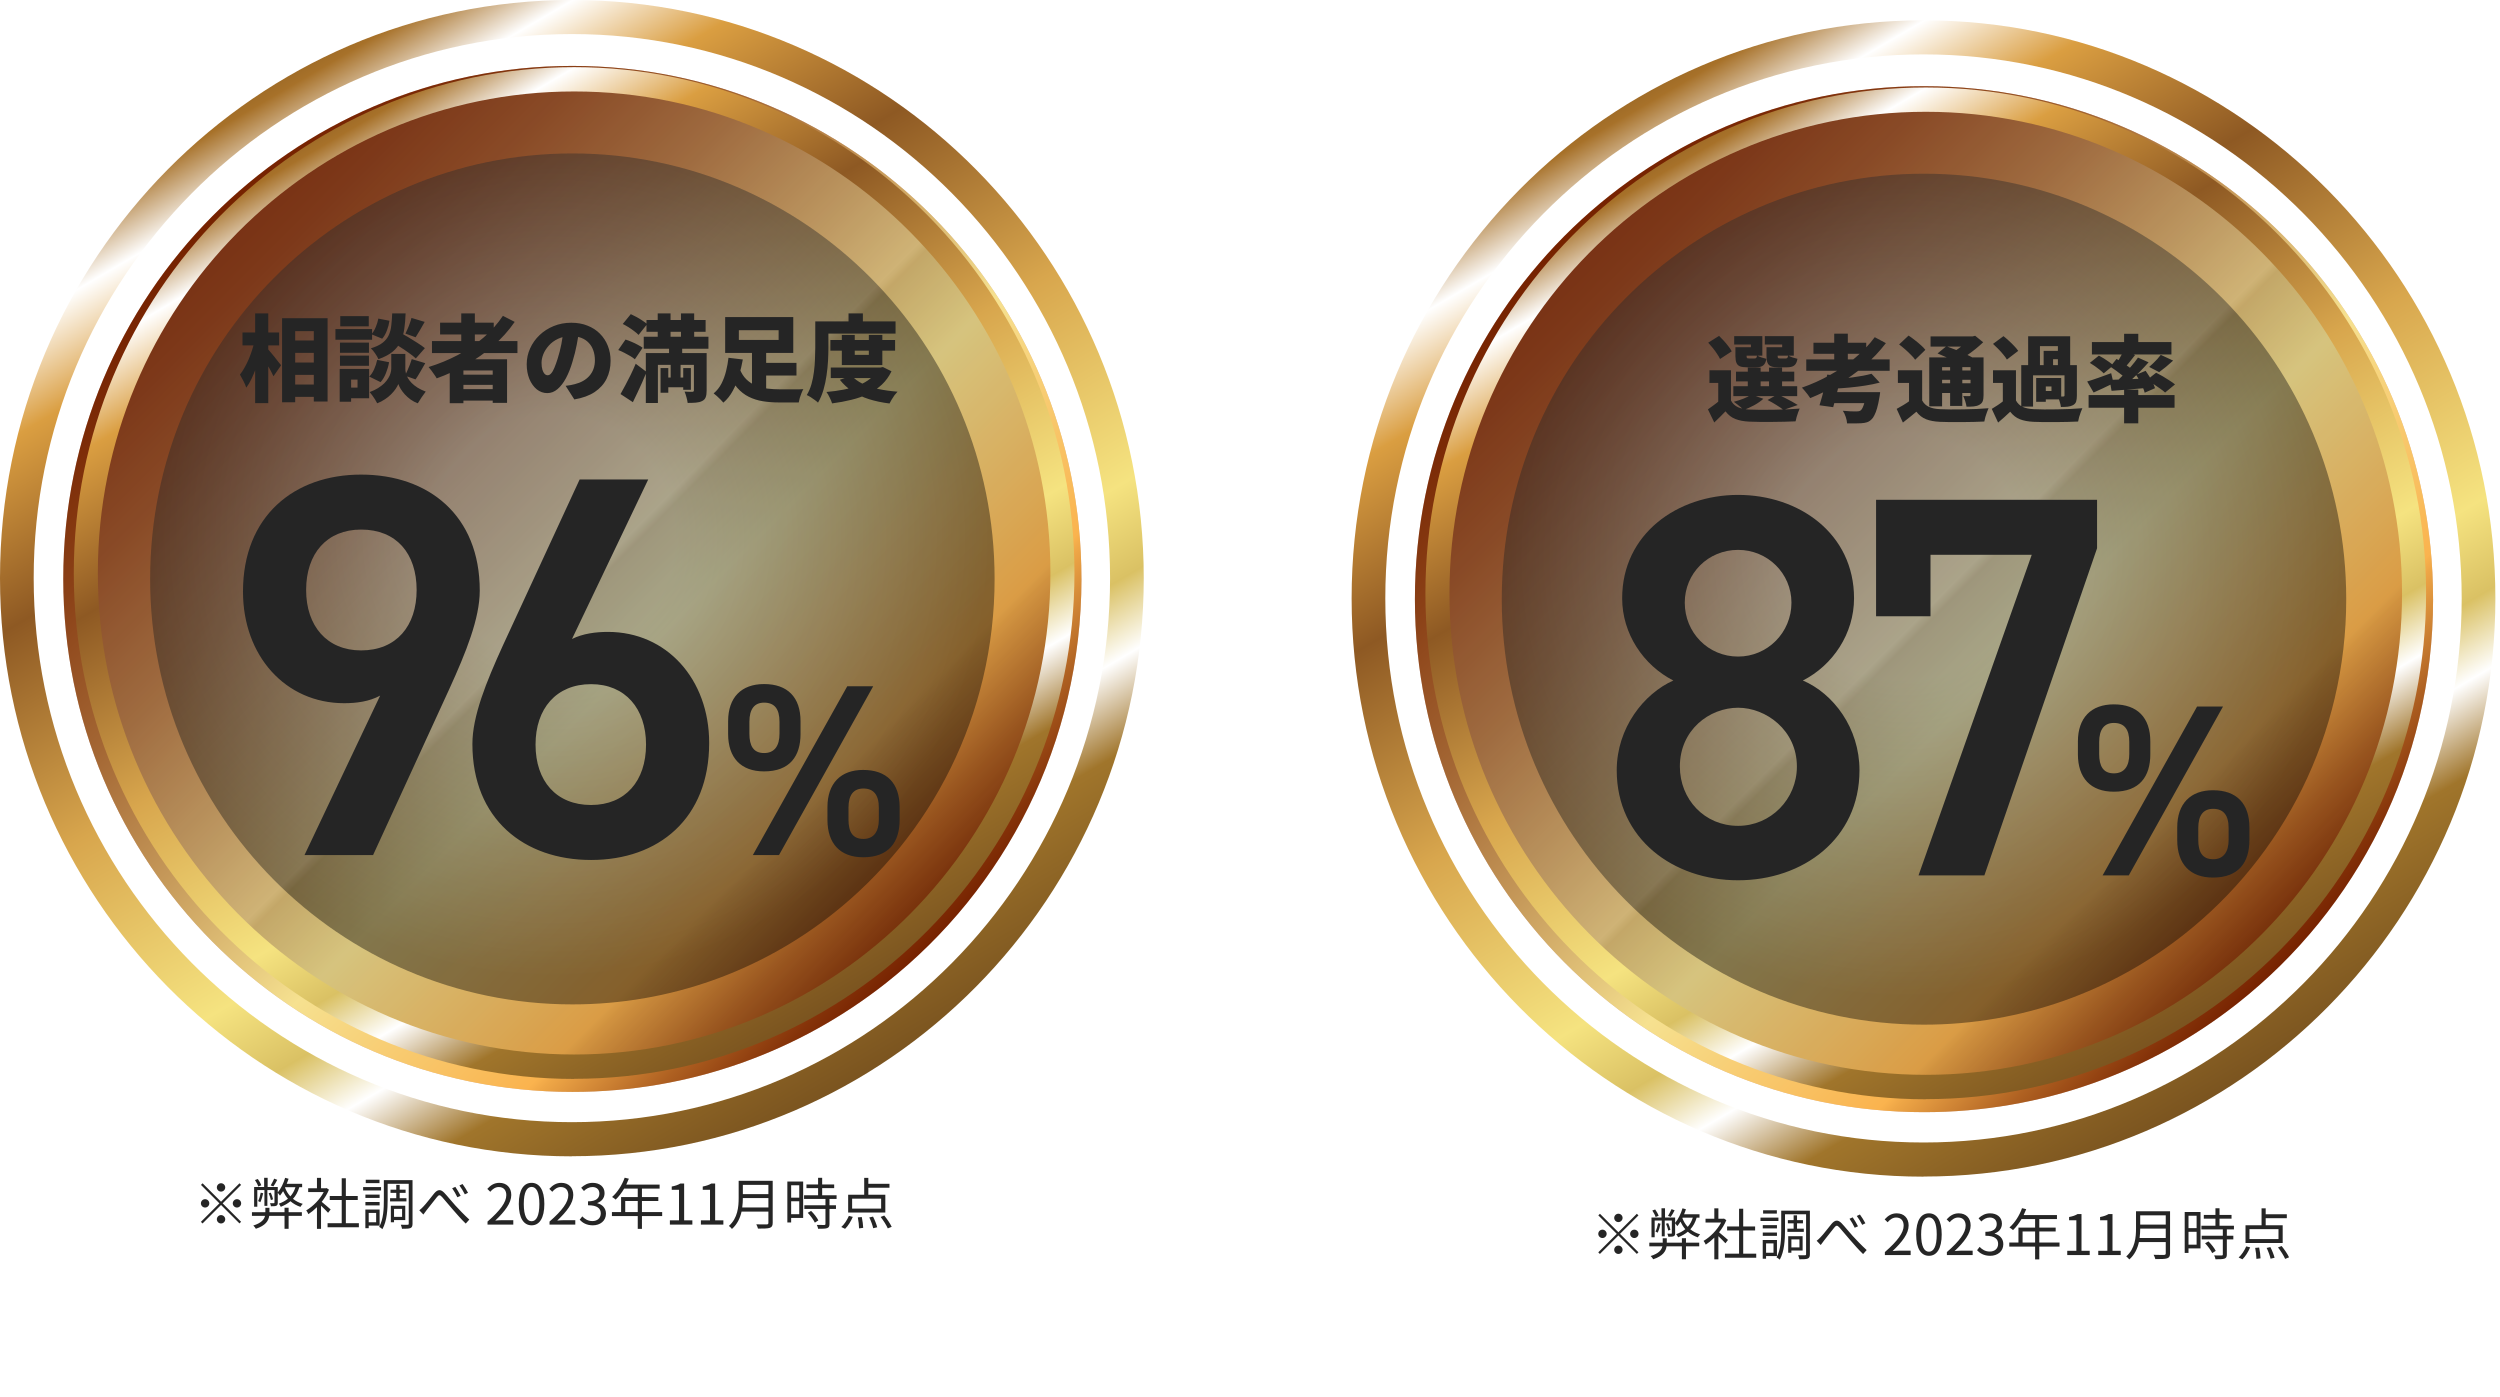
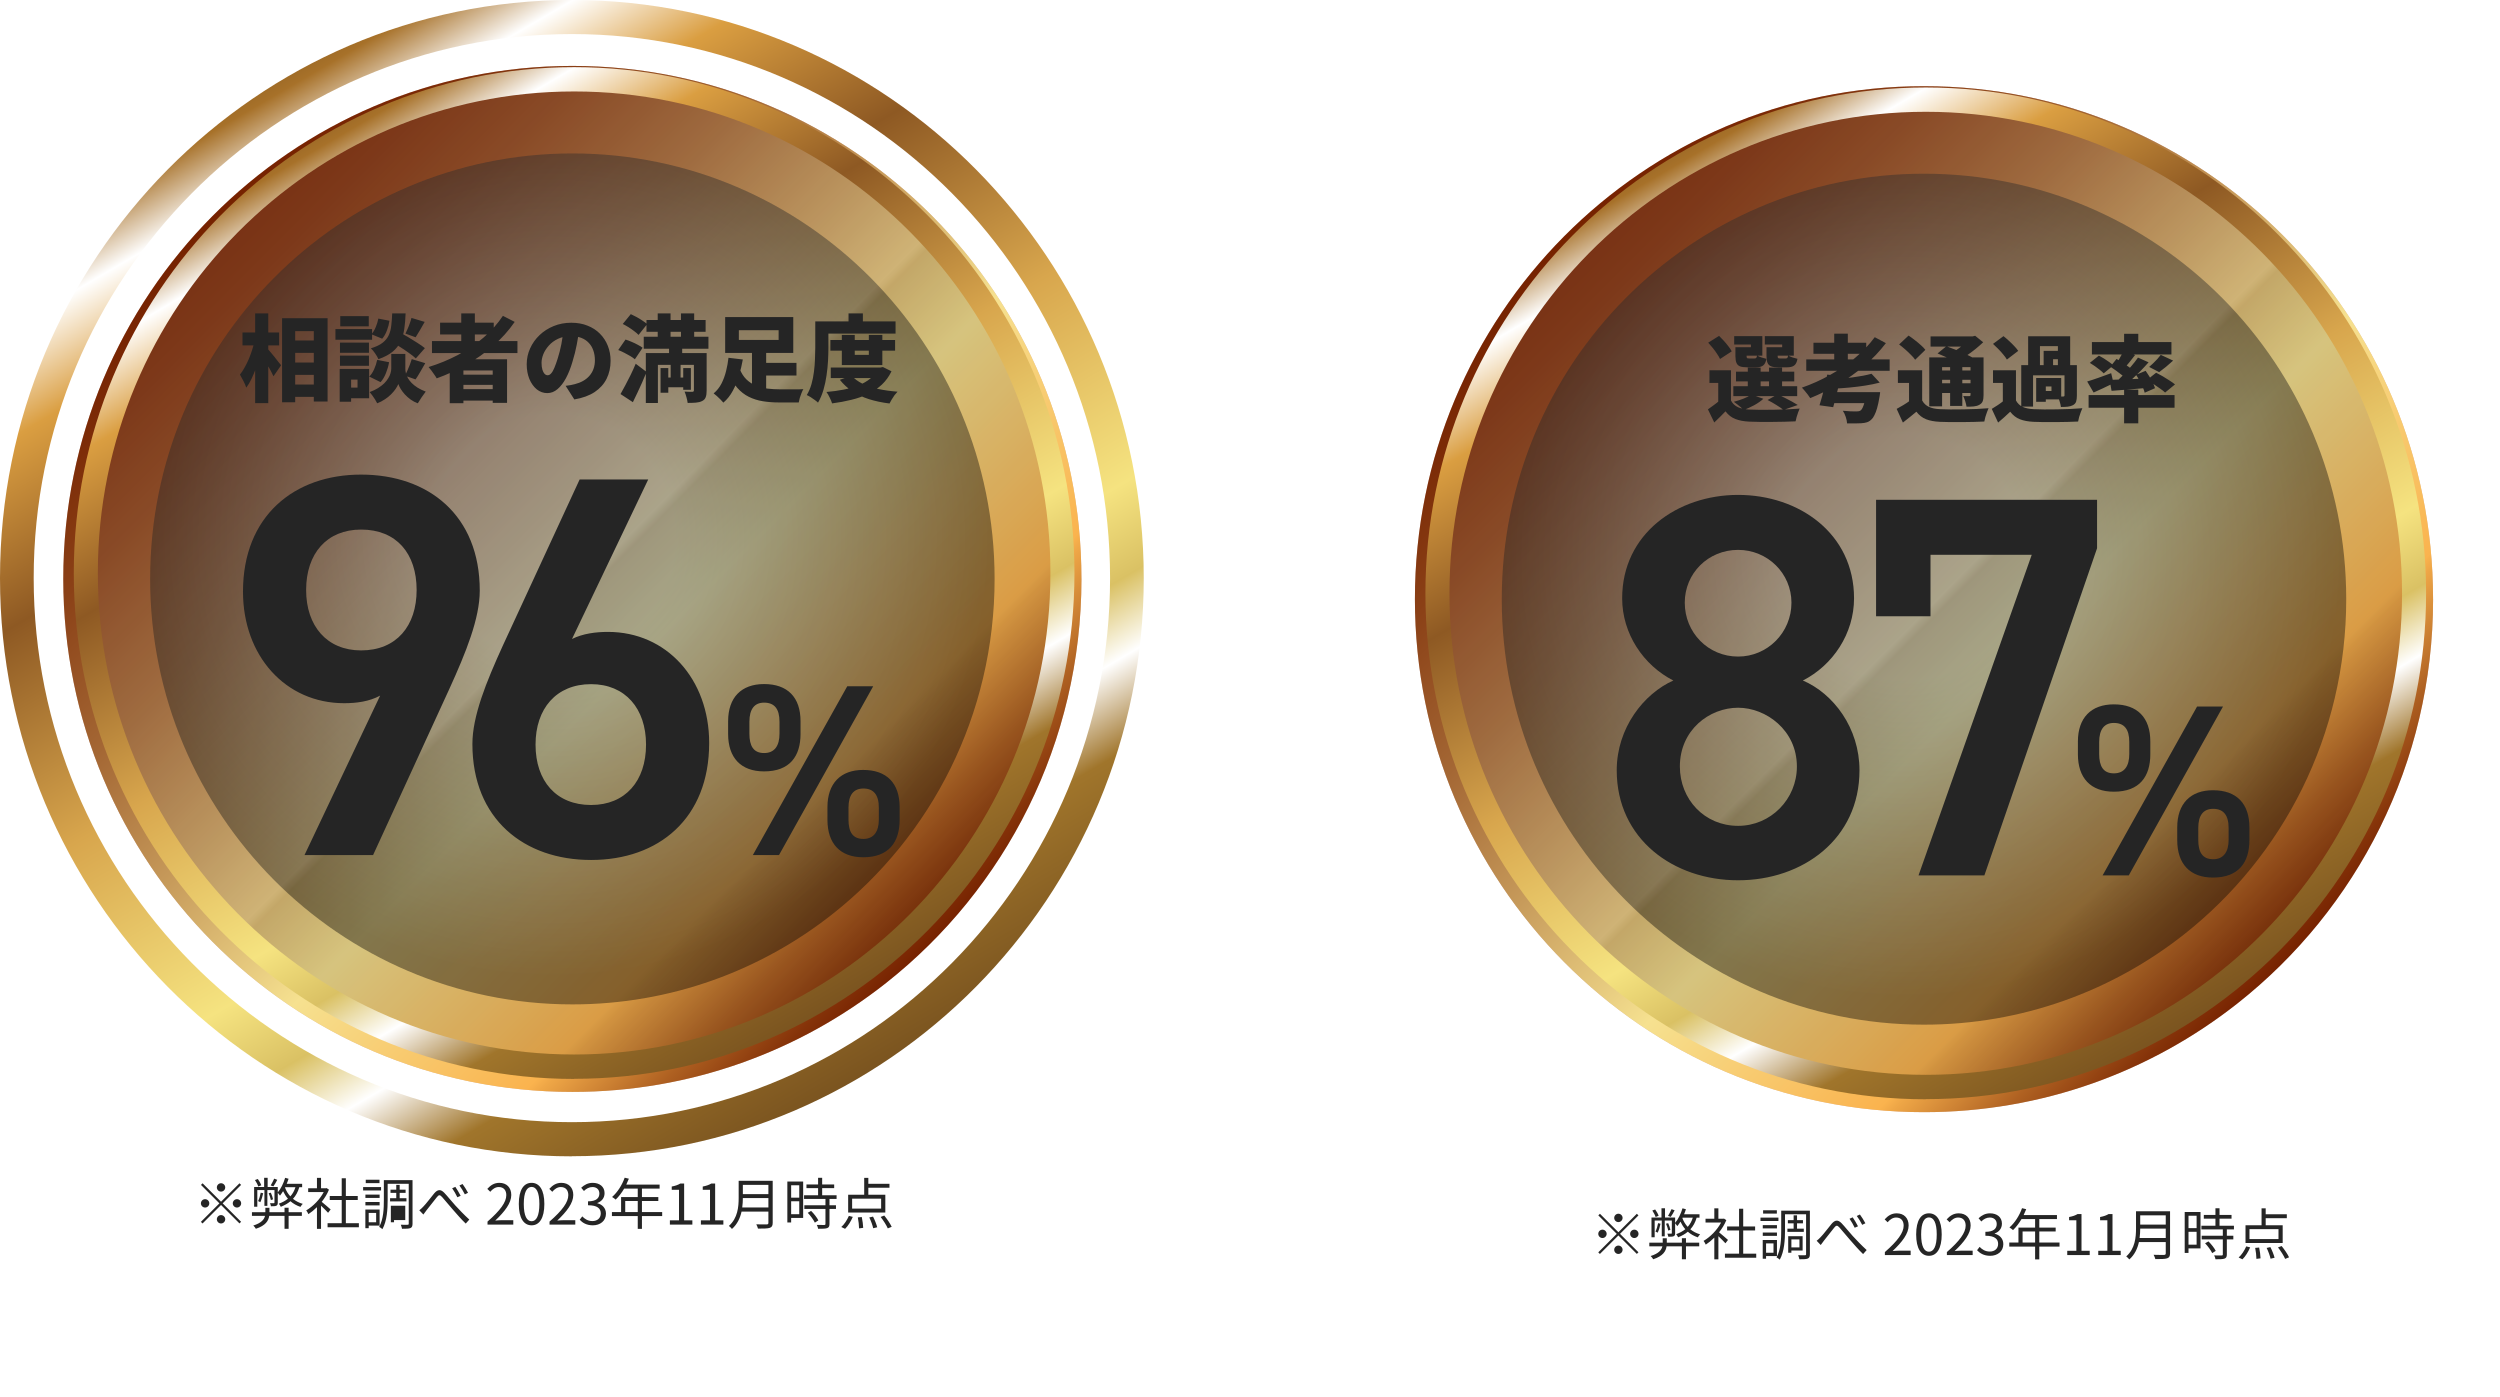
<svg xmlns="http://www.w3.org/2000/svg" width="492" height="275" viewBox="0 0 492 275" fill="none">
  <g style="mix-blend-mode:darken" opacity="0.29">
    <path d="M212.834 113.93C212.834 146.215 197.797 174.958 174.393 193.439C157.377 206.877 135.941 214.888 112.643 214.888C57.312 214.888 12.457 169.687 12.457 113.93C12.457 58.173 57.312 12.973 112.643 12.973C167.974 12.973 212.829 58.173 212.829 113.93H212.834Z" fill="url(#paint0_radial_0_1002)" />
  </g>
  <path d="M212.831 113.93C212.831 146.215 197.794 174.958 174.39 193.439C157.374 206.878 135.938 214.888 112.64 214.888C57.309 214.888 12.454 169.688 12.454 113.93C12.454 58.173 57.309 12.973 112.64 12.973C167.971 12.973 212.826 58.173 212.826 113.93H212.831Z" fill="url(#paint1_linear_0_1002)" />
  <path style="mix-blend-mode:color-dodge" opacity="0.4" d="M195.737 113.931C195.737 140.706 183.267 164.549 163.855 179.875C149.744 191.02 131.963 197.665 112.642 197.665C66.75 197.665 29.547 160.176 29.547 113.931C29.547 67.686 66.755 30.196 112.642 30.196C158.529 30.196 195.737 67.686 195.737 113.931Z" fill="url(#paint2_radial_0_1002)" />
  <path style="mix-blend-mode:screen" opacity="0.15" d="M208.03 113.929C208.03 144.667 193.713 172.035 171.431 189.628C155.231 202.422 134.822 210.047 112.642 210.047C59.963 210.047 17.253 167.013 17.253 113.924C17.253 60.836 59.963 17.812 112.642 17.812C165.32 17.812 208.03 60.846 208.03 113.934V113.929Z" fill="url(#paint3_linear_0_1002)" />
  <g filter="url(#filter0_d_0_1002)">
    <path d="M56.774 67.009H63.224V69.444H56.774V67.009ZM56.774 71.34H63.224V73.775H56.774V71.34ZM56.774 75.671H63.224V78.107H56.774V75.671ZM55.51 62.622H64.47V79.017H61.756V65.168H58.093V79.166H55.51V62.622ZM47.721 65.429H54.933V67.975H47.721V65.429ZM50.212 61.674H52.795V79.334H50.212V61.674ZM50.063 67.195L51.624 67.752C51.476 68.508 51.296 69.289 51.085 70.095C50.887 70.888 50.652 71.668 50.379 72.437C50.106 73.193 49.809 73.905 49.487 74.575C49.177 75.231 48.836 75.802 48.464 76.285C48.34 75.901 48.154 75.467 47.907 74.984C47.659 74.488 47.429 74.067 47.219 73.719C47.541 73.323 47.845 72.864 48.13 72.344C48.427 71.823 48.7 71.272 48.948 70.689C49.195 70.107 49.412 69.518 49.598 68.924C49.797 68.329 49.951 67.752 50.063 67.195ZM52.628 68.608C52.765 68.731 52.957 68.948 53.205 69.258C53.465 69.555 53.737 69.884 54.022 70.243C54.307 70.603 54.568 70.937 54.803 71.247C55.051 71.545 55.224 71.755 55.324 71.879L53.818 74.054C53.682 73.757 53.514 73.416 53.316 73.032C53.118 72.647 52.901 72.257 52.665 71.861C52.442 71.464 52.219 71.092 51.996 70.745C51.785 70.386 51.593 70.076 51.42 69.816L52.628 68.608ZM76.962 67.157L78.616 65.373C79.137 65.658 79.713 65.986 80.345 66.358C80.977 66.73 81.584 67.108 82.167 67.492C82.761 67.864 83.245 68.205 83.617 68.514L81.832 70.541C81.497 70.219 81.045 69.859 80.475 69.463C79.917 69.054 79.323 68.651 78.69 68.254C78.071 67.845 77.495 67.48 76.962 67.157ZM78.412 69.648H79.769V72.567C79.769 72.84 79.806 73.131 79.88 73.441C79.967 73.751 80.097 74.073 80.27 74.407C80.456 74.73 80.704 75.052 81.014 75.374C81.324 75.684 81.708 75.987 82.167 76.285C82.625 76.57 83.164 76.83 83.784 77.066C83.548 77.375 83.276 77.753 82.966 78.2C82.656 78.658 82.408 79.049 82.222 79.371C81.714 79.185 81.243 78.937 80.81 78.627C80.388 78.317 80.01 77.983 79.676 77.623C79.353 77.264 79.081 76.904 78.858 76.545C78.647 76.186 78.492 75.864 78.393 75.579C78.281 75.864 78.102 76.186 77.854 76.545C77.618 76.892 77.321 77.245 76.962 77.605C76.602 77.964 76.193 78.293 75.735 78.59C75.276 78.9 74.774 79.16 74.229 79.371C74.13 79.16 73.993 78.912 73.82 78.627C73.647 78.355 73.461 78.082 73.262 77.809C73.076 77.549 72.903 77.332 72.742 77.159C73.374 76.936 73.925 76.675 74.396 76.378C74.867 76.08 75.27 75.77 75.605 75.448C75.939 75.114 76.206 74.779 76.404 74.445C76.615 74.11 76.763 73.781 76.85 73.459C76.949 73.137 76.999 72.84 76.999 72.567V69.648H78.412ZM77.185 61.674H79.824C79.787 62.789 79.7 63.811 79.564 64.741C79.428 65.658 79.18 66.495 78.82 67.25C78.474 67.994 77.953 68.651 77.259 69.221C76.565 69.791 75.636 70.281 74.471 70.689C74.347 70.367 74.136 69.996 73.839 69.574C73.554 69.14 73.269 68.8 72.984 68.552C73.963 68.254 74.725 67.895 75.27 67.474C75.828 67.04 76.237 66.544 76.497 65.986C76.757 65.429 76.924 64.797 76.999 64.09C77.085 63.371 77.147 62.566 77.185 61.674ZM74.452 62.696L76.646 63.124C76.559 63.756 76.391 64.394 76.144 65.038C75.908 65.683 75.598 66.222 75.214 66.656L73.095 65.782C73.417 65.435 73.696 64.976 73.932 64.406C74.179 63.836 74.353 63.266 74.452 62.696ZM74.229 70.82L76.571 71.284C76.447 72.003 76.243 72.716 75.958 73.422C75.685 74.129 75.332 74.723 74.898 75.207L72.668 74.11C73.039 73.751 73.362 73.267 73.634 72.66C73.907 72.04 74.105 71.427 74.229 70.82ZM80.977 62.566L83.579 63.347C83.257 63.917 82.941 64.468 82.631 65.001C82.322 65.534 82.043 65.993 81.795 66.377L79.787 65.652C79.936 65.367 80.085 65.044 80.233 64.685C80.394 64.326 80.537 63.96 80.661 63.588C80.797 63.217 80.903 62.876 80.977 62.566ZM81.033 70.671L83.691 71.47C83.356 72.065 83.022 72.647 82.687 73.218C82.365 73.788 82.061 74.271 81.776 74.668L79.676 73.924C79.849 73.627 80.016 73.292 80.178 72.92C80.351 72.536 80.512 72.152 80.661 71.768C80.81 71.371 80.933 71.005 81.033 70.671ZM66.905 67.418H72.612V69.425H66.905V67.418ZM66.961 62.213H72.575V64.22H66.961V62.213ZM66.905 69.983H72.612V71.991H66.905V69.983ZM66.013 64.76H73.225V66.86H66.013V64.76ZM68.057 72.604H72.649V78.385H68.057V76.285H70.362V74.705H68.057V72.604ZM66.849 72.604H69.098V79.055H66.849V72.604ZM85.011 67.12H101.834V69.481H85.011V67.12ZM86.609 63.495H97.168V65.819H86.609V63.495ZM90.03 73.738H98.079V75.746H90.03V73.738ZM90.03 76.582H98.079V78.832H90.03V76.582ZM90.773 61.674H93.45V68.459H90.773V61.674ZM98.971 62.157L101.295 63.347C100.105 65.069 98.699 66.637 97.075 68.05C95.452 69.45 93.692 70.689 91.796 71.768C89.912 72.833 87.96 73.732 85.94 74.463C85.841 74.265 85.692 74.029 85.494 73.757C85.308 73.472 85.11 73.193 84.899 72.92C84.689 72.635 84.503 72.406 84.342 72.232C86.362 71.613 88.289 70.82 90.123 69.853C91.957 68.874 93.63 67.74 95.142 66.451C96.654 65.15 97.93 63.718 98.971 62.157ZM88.506 70.708H99.789V79.278H96.964V72.902H91.201V79.352H88.506V70.708ZM114.01 64.797C113.874 65.739 113.706 66.742 113.508 67.808C113.31 68.874 113.031 69.989 112.672 71.154C112.312 72.394 111.885 73.478 111.389 74.407C110.893 75.337 110.336 76.062 109.716 76.582C109.109 77.103 108.439 77.363 107.708 77.363C106.94 77.363 106.246 77.115 105.626 76.62C105.019 76.111 104.536 75.43 104.176 74.575C103.829 73.707 103.656 72.747 103.656 71.693C103.656 70.59 103.879 69.549 104.325 68.57C104.771 67.579 105.391 66.705 106.184 65.949C106.977 65.193 107.907 64.598 108.972 64.165C110.038 63.731 111.191 63.514 112.43 63.514C113.62 63.514 114.685 63.706 115.627 64.09C116.582 64.462 117.393 64.989 118.063 65.67C118.744 66.352 119.265 67.151 119.624 68.068C119.983 68.973 120.163 69.952 120.163 71.005C120.163 72.307 119.903 73.484 119.382 74.537C118.862 75.579 118.075 76.452 117.022 77.159C115.968 77.853 114.636 78.336 113.025 78.609L111.315 75.932C111.711 75.882 112.046 75.832 112.318 75.783C112.591 75.721 112.864 75.659 113.136 75.597C113.731 75.448 114.27 75.238 114.754 74.965C115.237 74.692 115.652 74.358 115.999 73.961C116.346 73.565 116.613 73.112 116.798 72.604C116.984 72.084 117.077 71.52 117.077 70.912C117.077 70.194 116.972 69.543 116.761 68.961C116.563 68.378 116.259 67.876 115.85 67.455C115.454 67.034 114.964 66.711 114.382 66.488C113.799 66.265 113.13 66.154 112.374 66.154C111.408 66.154 110.559 66.327 109.827 66.674C109.109 67.009 108.508 67.449 108.024 67.994C107.541 68.527 107.175 69.097 106.928 69.704C106.692 70.311 106.574 70.875 106.574 71.396C106.574 71.929 106.63 72.381 106.742 72.753C106.853 73.112 106.996 73.385 107.169 73.571C107.355 73.757 107.56 73.85 107.783 73.85C108.031 73.85 108.26 73.726 108.47 73.478C108.694 73.23 108.904 72.864 109.102 72.381C109.313 71.885 109.53 71.278 109.753 70.559C110.038 69.679 110.28 68.731 110.478 67.715C110.676 66.687 110.819 65.683 110.906 64.704L114.01 64.797ZM127.227 62.975H138.864V65.299H127.227V62.975ZM126.688 66.265H139.422V68.626H126.688V66.265ZM130.703 74.296H135.239V76.21H130.703V74.296ZM129.439 61.674H131.967V68.291H129.439V61.674ZM134.012 61.674H136.615V68.291H134.012V61.674ZM129.997 72.437H131.521V77.289H129.997V72.437ZM134.458 72.437H135.964V76.712H134.458V72.437ZM136.559 69.481H139.068V76.861C139.068 77.406 139.006 77.84 138.883 78.162C138.771 78.497 138.536 78.751 138.176 78.924C137.829 79.098 137.42 79.203 136.949 79.24C136.478 79.278 135.939 79.296 135.332 79.296C135.295 78.974 135.214 78.596 135.09 78.162C134.979 77.741 134.855 77.375 134.719 77.066C135.004 77.078 135.301 77.09 135.611 77.103C135.933 77.103 136.15 77.103 136.261 77.103C136.46 77.103 136.559 77.01 136.559 76.824V69.481ZM127.097 69.481H137.451V71.805H129.476V79.315H127.097V69.481ZM122.561 63.756L124.141 61.822C124.501 61.983 124.885 62.176 125.294 62.399C125.703 62.622 126.087 62.857 126.446 63.105C126.818 63.34 127.122 63.57 127.357 63.793L125.666 65.912C125.467 65.689 125.188 65.447 124.829 65.187C124.482 64.914 124.11 64.654 123.714 64.406C123.317 64.158 122.933 63.942 122.561 63.756ZM121.669 68.886L123.1 66.823C123.472 66.934 123.869 67.083 124.29 67.269C124.711 67.442 125.114 67.635 125.498 67.845C125.895 68.044 126.217 68.242 126.465 68.44L124.941 70.708C124.717 70.51 124.42 70.299 124.048 70.076C123.676 69.853 123.28 69.636 122.859 69.425C122.45 69.215 122.053 69.035 121.669 68.886ZM122.115 77.549C122.4 77.066 122.71 76.502 123.044 75.857C123.391 75.213 123.745 74.525 124.104 73.794C124.463 73.063 124.798 72.325 125.108 71.582L127.246 73.199C126.973 73.868 126.688 74.544 126.391 75.225C126.093 75.894 125.789 76.558 125.48 77.214C125.182 77.871 124.872 78.516 124.55 79.148L122.115 77.549ZM131.67 67.92H134.254V71.266H133.938V75.634H131.986V71.266H131.67V67.92ZM149.2 71.414H156.747V73.905H149.2V71.414ZM145.575 72.604C145.909 73.447 146.349 74.135 146.895 74.668C147.44 75.188 148.053 75.591 148.735 75.876C149.429 76.161 150.179 76.359 150.984 76.471C151.79 76.57 152.62 76.62 153.475 76.62C153.661 76.62 153.903 76.62 154.2 76.62C154.498 76.62 154.82 76.62 155.167 76.62C155.514 76.62 155.867 76.62 156.226 76.62C156.598 76.62 156.945 76.62 157.267 76.62C157.59 76.607 157.868 76.595 158.104 76.582C157.98 76.781 157.856 77.041 157.732 77.363C157.608 77.673 157.497 77.989 157.397 78.311C157.311 78.646 157.243 78.943 157.193 79.203H156.375H153.308C152.168 79.203 151.102 79.123 150.11 78.962C149.119 78.801 148.202 78.509 147.359 78.088C146.529 77.679 145.779 77.097 145.11 76.341C144.441 75.585 143.864 74.612 143.381 73.422L145.575 72.604ZM147.991 68.831H150.78V77.958L147.991 77.084V68.831ZM145.407 64.983V66.897H153.233V64.983H145.407ZM142.712 62.399H156.115V69.463H142.712V62.399ZM143.363 70.411L146.188 70.745C146.002 71.786 145.754 72.84 145.445 73.905C145.135 74.971 144.726 75.969 144.218 76.898C143.722 77.828 143.102 78.609 142.359 79.24C142.21 79.055 142.018 78.844 141.782 78.609C141.559 78.385 141.324 78.162 141.076 77.939C140.841 77.729 140.63 77.555 140.444 77.419C141.076 76.898 141.59 76.254 141.987 75.486C142.384 74.705 142.687 73.874 142.898 72.995C143.121 72.102 143.276 71.241 143.363 70.411ZM163.42 66.916H176.154V69.016H163.42V66.916ZM163.495 72.325H173.459V74.407H163.495V72.325ZM165.67 65.912H168.216V69.834H170.986V65.912H173.645V71.842H165.67V65.912ZM172.771 72.325H173.291L173.756 72.232L175.448 73.069C174.952 74.097 174.314 74.977 173.533 75.709C172.752 76.427 171.854 77.035 170.838 77.53C169.834 78.014 168.737 78.398 167.547 78.683C166.358 78.98 165.093 79.216 163.755 79.389C163.656 79.055 163.495 78.664 163.272 78.218C163.061 77.772 162.85 77.413 162.64 77.14C163.829 77.041 164.957 76.886 166.023 76.675C167.101 76.465 168.08 76.186 168.96 75.839C169.852 75.479 170.621 75.039 171.265 74.519C171.922 73.986 172.424 73.366 172.771 72.66V72.325ZM167.603 73.924C168.136 74.544 168.842 75.07 169.722 75.504C170.614 75.938 171.643 76.285 172.808 76.545C173.973 76.793 175.249 76.973 176.637 77.084C176.451 77.27 176.253 77.499 176.043 77.772C175.844 78.057 175.658 78.342 175.485 78.627C175.311 78.912 175.169 79.172 175.057 79.408C173.57 79.222 172.219 78.937 171.005 78.553C169.803 78.169 168.725 77.66 167.77 77.028C166.816 76.396 165.986 75.634 165.279 74.742L167.603 73.924ZM166.99 61.674H169.815V64.611H166.99V61.674ZM161.766 63.254H176.247V65.652H161.766V63.254ZM160.446 63.254H163.03V68.422C163.03 69.202 163.005 70.064 162.956 71.005C162.906 71.947 162.807 72.914 162.658 73.905C162.522 74.885 162.317 75.839 162.045 76.768C161.772 77.685 161.419 78.509 160.985 79.24C160.836 79.092 160.626 78.918 160.353 78.72C160.081 78.522 159.802 78.33 159.517 78.144C159.232 77.97 158.984 77.84 158.773 77.753C159.17 77.097 159.479 76.372 159.703 75.579C159.926 74.785 160.087 73.974 160.186 73.143C160.297 72.3 160.366 71.476 160.39 70.671C160.428 69.853 160.446 69.103 160.446 68.422V63.254Z" fill="#252525" />
-     <path d="M43.5 234.51C43.049 234.51 42.675 234.136 42.675 233.685C42.675 233.234 43.049 232.86 43.5 232.86C43.951 232.86 44.325 233.234 44.325 233.685C44.325 234.136 43.951 234.51 43.5 234.51ZM43.5 236.501L47.13 232.871L47.449 233.19L43.819 236.82L47.449 240.45L47.13 240.769L43.5 237.139L39.859 240.78L39.54 240.461L43.181 236.82L39.551 233.19L39.87 232.871L43.5 236.501ZM41.19 236.82C41.19 237.271 40.816 237.645 40.365 237.645C39.914 237.645 39.54 237.271 39.54 236.82C39.54 236.369 39.914 235.995 40.365 235.995C40.816 235.995 41.19 236.369 41.19 236.82ZM45.81 236.82C45.81 236.369 46.184 235.995 46.635 235.995C47.086 235.995 47.46 236.369 47.46 236.82C47.46 237.271 47.086 237.645 46.635 237.645C46.184 237.645 45.81 237.271 45.81 236.82ZM43.5 239.13C43.951 239.13 44.325 239.504 44.325 239.955C44.325 240.406 43.951 240.78 43.5 240.78C43.049 240.78 42.675 240.406 42.675 239.955C42.675 239.504 43.049 239.13 43.5 239.13ZM53.961 231.958L54.566 232.189C54.335 232.662 54.038 233.157 53.796 233.487L53.268 233.289C53.488 232.926 53.796 232.343 53.961 231.958ZM51.42 233.267L50.826 233.509C50.727 233.168 50.441 232.629 50.177 232.233L50.738 232.024C51.013 232.398 51.31 232.915 51.42 233.267ZM56.799 237.678V238.558H59.406V239.284H56.799V241.825H55.996V239.284H52.982C52.85 240.23 52.289 241.187 50.353 241.825C50.265 241.638 50.023 241.341 49.847 241.187C51.464 240.681 51.992 239.977 52.157 239.284H49.583V238.558H52.223V237.689H53.026V238.558H55.996V237.678H56.799ZM51.31 234.719L51.794 234.829C51.662 235.456 51.464 236.127 51.233 236.589C51.134 236.523 50.914 236.413 50.793 236.369C51.035 235.907 51.2 235.302 51.31 234.719ZM53.741 236.028L53.312 236.171C53.246 235.819 53.059 235.258 52.872 234.829L53.301 234.719C53.488 235.126 53.675 235.687 53.741 236.028ZM56.128 233.641L56.095 233.718C56.326 234.367 56.678 234.95 57.14 235.445C57.591 234.95 57.921 234.356 58.141 233.641H56.128ZM59.461 233.641H58.9C58.636 234.565 58.218 235.324 57.657 235.929C58.196 236.369 58.845 236.71 59.582 236.919C59.428 237.062 59.23 237.326 59.131 237.513C58.372 237.26 57.723 236.886 57.162 236.402C56.634 236.853 55.996 237.205 55.259 237.502C55.193 237.348 54.995 237.029 54.874 236.886C55.567 236.633 56.172 236.314 56.667 235.907C56.293 235.478 55.974 234.972 55.71 234.422C55.512 234.752 55.314 235.038 55.105 235.302C55.017 235.181 54.808 234.906 54.665 234.741V236.666C54.665 236.996 54.621 237.172 54.39 237.282C54.17 237.392 53.818 237.392 53.323 237.392C53.301 237.216 53.213 236.963 53.136 236.787C53.499 236.798 53.785 236.798 53.895 236.787C53.994 236.787 54.016 236.754 54.016 236.655V234.202H52.619V237.315H52.036V234.202H50.639V237.491H50.012V233.608H51.981V231.793H52.674V233.608H54.665V234.664C55.281 233.938 55.798 232.871 56.117 231.793L56.788 231.98C56.678 232.31 56.568 232.651 56.425 232.97H59.461V233.641ZM65.071 238.019L64.565 238.679C64.279 238.36 63.674 237.744 63.179 237.282V241.836H62.376V237.568C61.826 238.118 61.254 238.58 60.693 238.943C60.605 238.734 60.396 238.36 60.264 238.206C61.573 237.447 62.948 236.061 63.707 234.598H60.649V233.85H62.376V231.804H63.179V233.85H64.136L64.279 233.817L64.741 234.125C64.4 234.972 63.894 235.786 63.311 236.523C63.828 236.93 64.796 237.777 65.071 238.019ZM68.063 240.725H70.626V241.528H64.466V240.725H67.249V236.16H64.895V235.368H67.249V231.881H68.063V235.368H70.406V236.16H68.063V240.725ZM74.685 232.178V232.838H71.979V232.178H74.685ZM74.993 233.619V234.29H71.462V233.619H74.993ZM74.707 235.104V235.753H71.913V235.104H74.707ZM71.913 237.216V236.556H74.707V237.216H71.913ZM74.025 238.701H72.562V240.538H74.025V238.701ZM74.707 241.198H72.562V241.715H71.902V238.03H74.707V241.198ZM76.764 235.808H77.985V234.752H76.852V234.125H77.985V233.179H78.656V234.125H79.822V234.752H78.656V235.808H79.987V236.435H76.764V235.808ZM79.129 237.909H77.545V239.482H79.129V237.909ZM79.756 240.109H77.545V240.538H76.918V237.282H79.756V240.109ZM81.186 232.255V240.802C81.186 241.286 81.087 241.55 80.779 241.682C80.482 241.814 79.932 241.825 79.118 241.825C79.085 241.616 78.975 241.242 78.876 241.022C79.459 241.055 80.031 241.044 80.218 241.033C80.383 241.033 80.438 240.989 80.438 240.802V232.97H76.291V236.171C76.291 237.876 76.17 240.296 75.257 241.902C75.136 241.77 74.806 241.539 74.619 241.451C75.477 239.933 75.543 237.788 75.543 236.171V232.255H81.186ZM82.517 238.184C82.792 237.986 83.012 237.766 83.309 237.458C83.892 236.875 84.816 235.61 85.465 234.84C86.114 234.092 86.686 233.982 87.412 234.719C88.072 235.401 88.919 236.49 89.612 237.238C90.283 237.964 91.372 239.119 92.362 240.01L91.658 240.802C90.822 240.01 89.832 238.866 89.084 238.008C88.369 237.205 87.522 236.149 87.016 235.588C86.554 235.06 86.334 235.148 85.96 235.621C85.443 236.248 84.53 237.458 83.969 238.14C83.749 238.437 83.496 238.789 83.32 239.02L82.517 238.184ZM89.612 233.575C89.887 233.982 90.404 234.807 90.657 235.335L90.008 235.621C89.733 235.049 89.348 234.356 88.985 233.85L89.612 233.575ZM91.031 233.014C91.317 233.399 91.856 234.224 92.109 234.741L91.482 235.049C91.185 234.466 90.789 233.795 90.415 233.3L91.031 233.014ZM95.944 241V240.406C98.474 238.195 99.64 236.589 99.64 235.203C99.64 234.279 99.156 233.608 98.155 233.608C97.495 233.608 96.923 234.015 96.483 234.543L95.9 233.971C96.56 233.256 97.253 232.783 98.276 232.783C99.717 232.783 100.619 233.729 100.619 235.17C100.619 236.776 99.354 238.415 97.462 240.208C97.88 240.175 98.375 240.131 98.782 240.131H101.015V241H95.944ZM104.62 241.143C103.08 241.143 102.101 239.746 102.101 236.941C102.101 234.136 103.08 232.783 104.62 232.783C106.149 232.783 107.128 234.147 107.128 236.941C107.128 239.746 106.149 241.143 104.62 241.143ZM104.62 240.34C105.533 240.34 106.149 239.317 106.149 236.941C106.149 234.587 105.533 233.586 104.62 233.586C103.696 233.586 103.08 234.587 103.08 236.941C103.08 239.317 103.696 240.34 104.62 240.34ZM108.147 241V240.406C110.677 238.195 111.843 236.589 111.843 235.203C111.843 234.279 111.359 233.608 110.358 233.608C109.698 233.608 109.126 234.015 108.686 234.543L108.103 233.971C108.763 233.256 109.456 232.783 110.479 232.783C111.92 232.783 112.822 233.729 112.822 235.17C112.822 236.776 111.557 238.415 109.665 240.208C110.083 240.175 110.578 240.131 110.985 240.131H113.218V241H108.147ZM116.669 241.143C115.404 241.143 114.612 240.615 114.084 240.043L114.59 239.383C115.063 239.878 115.679 240.307 116.592 240.307C117.549 240.307 118.231 239.735 118.231 238.8C118.231 237.843 117.582 237.194 115.723 237.194V236.424C117.384 236.424 117.956 235.753 117.956 234.884C117.956 234.114 117.428 233.608 116.592 233.608C115.943 233.608 115.371 233.927 114.92 234.389L114.381 233.751C114.986 233.19 115.701 232.783 116.636 232.783C117.989 232.783 118.979 233.531 118.979 234.807C118.979 235.786 118.396 236.435 117.549 236.754V236.798C118.495 237.018 119.254 237.744 119.254 238.844C119.254 240.285 118.099 241.143 116.669 241.143ZM123.045 238.536H125.509V236.358H123.045V238.536ZM130.316 238.536V239.328H126.334V241.847H125.509V239.328H120.427V238.536H122.231V235.588H125.509V233.916H122.836C122.341 234.763 121.758 235.511 121.164 236.083C121.01 235.951 120.669 235.676 120.46 235.566C121.494 234.664 122.418 233.245 122.935 231.771L123.76 231.969C123.606 232.354 123.43 232.75 123.254 233.124H129.81V233.916H126.334V235.588H129.557V236.358H126.334V238.536H130.316ZM131.834 241V240.164H133.627V234.147H132.197V233.509C132.912 233.377 133.429 233.19 133.869 232.926H134.639V240.164H136.256V241H131.834ZM137.936 241V240.164H139.729V234.147H138.299V233.509C139.014 233.377 139.531 233.19 139.971 232.926H140.741V240.164H142.358V241H137.936ZM146.072 237.634H151.22V235.786H146.193C146.193 236.358 146.16 236.985 146.072 237.634ZM151.22 233.179H146.193V235.005H151.22V233.179ZM152.067 232.376V240.648C152.067 241.22 151.902 241.506 151.495 241.638C151.077 241.781 150.351 241.792 149.174 241.792C149.119 241.561 148.965 241.176 148.833 240.945C149.746 240.978 150.626 240.967 150.879 240.967C151.132 240.956 151.22 240.879 151.22 240.637V238.437H145.94C145.665 239.68 145.115 240.923 144.048 241.858C143.938 241.682 143.608 241.385 143.443 241.264C145.192 239.724 145.368 237.491 145.368 235.742V232.376H152.067ZM157.292 233.256H155.697V235.698H157.292V233.256ZM155.697 238.954H157.292V236.413H155.697V238.954ZM158.062 232.519V239.691H155.697V240.582H154.949V232.519H158.062ZM158.964 238.679L159.624 238.305C160.185 238.855 160.801 239.636 161.054 240.175L160.361 240.615C160.108 240.076 159.525 239.262 158.964 238.679ZM164.64 235.951H163.243V237.194H164.519V237.92H163.243V240.868C163.243 241.33 163.122 241.572 162.792 241.693C162.451 241.814 161.901 241.825 161.01 241.825C160.977 241.605 160.867 241.275 160.746 241.066C161.428 241.088 162.033 241.088 162.209 241.077C162.396 241.066 162.451 241.022 162.451 240.857V237.92H158.293V237.194H162.451V235.951H158.238V235.225H160.999V233.828H158.711V233.102H160.999V231.793H161.802V233.102H164.167V233.828H161.802V235.225H164.64V235.951ZM173.407 237.854V235.896H167.698V237.854H173.407ZM174.232 235.126V238.624H166.917V235.126H170.074V231.804H170.888V232.97H175.046V233.74H170.888V235.126H174.232ZM166.312 241.836L165.564 241.473C166.147 240.978 166.708 240.098 167.06 239.284L167.83 239.482C167.467 240.34 166.906 241.264 166.312 241.836ZM168.82 239.581L169.601 239.515C169.744 240.208 169.865 241.11 169.876 241.638L169.062 241.748C169.062 241.198 168.963 240.285 168.82 239.581ZM171.075 239.592L171.812 239.427C172.153 240.087 172.505 240.978 172.637 241.528L171.845 241.715C171.735 241.176 171.405 240.263 171.075 239.592ZM173.308 239.493L174.023 239.218C174.584 239.911 175.211 240.824 175.486 241.44L174.716 241.748C174.463 241.143 173.858 240.197 173.308 239.493Z" fill="#252525" />
+     <path d="M43.5 234.51C43.049 234.51 42.675 234.136 42.675 233.685C42.675 233.234 43.049 232.86 43.5 232.86C43.951 232.86 44.325 233.234 44.325 233.685C44.325 234.136 43.951 234.51 43.5 234.51ZM43.5 236.501L47.13 232.871L47.449 233.19L43.819 236.82L47.449 240.45L47.13 240.769L43.5 237.139L39.859 240.78L39.54 240.461L43.181 236.82L39.551 233.19L39.87 232.871L43.5 236.501ZM41.19 236.82C41.19 237.271 40.816 237.645 40.365 237.645C39.914 237.645 39.54 237.271 39.54 236.82C39.54 236.369 39.914 235.995 40.365 235.995C40.816 235.995 41.19 236.369 41.19 236.82ZM45.81 236.82C45.81 236.369 46.184 235.995 46.635 235.995C47.086 235.995 47.46 236.369 47.46 236.82C47.46 237.271 47.086 237.645 46.635 237.645C46.184 237.645 45.81 237.271 45.81 236.82ZM43.5 239.13C43.951 239.13 44.325 239.504 44.325 239.955C44.325 240.406 43.951 240.78 43.5 240.78C43.049 240.78 42.675 240.406 42.675 239.955C42.675 239.504 43.049 239.13 43.5 239.13ZM53.961 231.958L54.566 232.189C54.335 232.662 54.038 233.157 53.796 233.487L53.268 233.289C53.488 232.926 53.796 232.343 53.961 231.958ZM51.42 233.267L50.826 233.509C50.727 233.168 50.441 232.629 50.177 232.233L50.738 232.024C51.013 232.398 51.31 232.915 51.42 233.267ZM56.799 237.678V238.558H59.406V239.284H56.799V241.825H55.996V239.284H52.982C52.85 240.23 52.289 241.187 50.353 241.825C50.265 241.638 50.023 241.341 49.847 241.187C51.464 240.681 51.992 239.977 52.157 239.284H49.583V238.558H52.223V237.689H53.026V238.558H55.996V237.678H56.799ZM51.31 234.719L51.794 234.829C51.662 235.456 51.464 236.127 51.233 236.589C51.134 236.523 50.914 236.413 50.793 236.369C51.035 235.907 51.2 235.302 51.31 234.719ZM53.741 236.028L53.312 236.171C53.246 235.819 53.059 235.258 52.872 234.829L53.301 234.719C53.488 235.126 53.675 235.687 53.741 236.028ZM56.128 233.641L56.095 233.718C56.326 234.367 56.678 234.95 57.14 235.445C57.591 234.95 57.921 234.356 58.141 233.641H56.128ZM59.461 233.641H58.9C58.636 234.565 58.218 235.324 57.657 235.929C58.196 236.369 58.845 236.71 59.582 236.919C59.428 237.062 59.23 237.326 59.131 237.513C58.372 237.26 57.723 236.886 57.162 236.402C56.634 236.853 55.996 237.205 55.259 237.502C55.193 237.348 54.995 237.029 54.874 236.886C55.567 236.633 56.172 236.314 56.667 235.907C56.293 235.478 55.974 234.972 55.71 234.422C55.512 234.752 55.314 235.038 55.105 235.302C55.017 235.181 54.808 234.906 54.665 234.741V236.666C54.665 236.996 54.621 237.172 54.39 237.282C54.17 237.392 53.818 237.392 53.323 237.392C53.301 237.216 53.213 236.963 53.136 236.787C53.499 236.798 53.785 236.798 53.895 236.787C53.994 236.787 54.016 236.754 54.016 236.655V234.202H52.619V237.315H52.036V234.202H50.639V237.491H50.012V233.608H51.981V231.793H52.674V233.608H54.665V234.664C55.281 233.938 55.798 232.871 56.117 231.793L56.788 231.98C56.678 232.31 56.568 232.651 56.425 232.97H59.461V233.641ZM65.071 238.019L64.565 238.679C64.279 238.36 63.674 237.744 63.179 237.282V241.836H62.376V237.568C61.826 238.118 61.254 238.58 60.693 238.943C60.605 238.734 60.396 238.36 60.264 238.206C61.573 237.447 62.948 236.061 63.707 234.598H60.649V233.85H62.376V231.804H63.179V233.85H64.136L64.279 233.817L64.741 234.125C64.4 234.972 63.894 235.786 63.311 236.523C63.828 236.93 64.796 237.777 65.071 238.019ZM68.063 240.725H70.626V241.528H64.466V240.725H67.249V236.16H64.895V235.368H67.249V231.881H68.063V235.368H70.406V236.16H68.063V240.725ZM74.685 232.178V232.838H71.979V232.178H74.685ZM74.993 233.619V234.29H71.462V233.619H74.993ZM74.707 235.104V235.753H71.913V235.104H74.707ZM71.913 237.216V236.556H74.707V237.216H71.913ZM74.025 238.701H72.562V240.538H74.025V238.701ZM74.707 241.198H72.562V241.715H71.902V238.03H74.707V241.198ZM76.764 235.808H77.985V234.752H76.852V234.125H77.985V233.179H78.656V234.125H79.822V234.752H78.656V235.808H79.987V236.435H76.764V235.808ZM79.129 237.909H77.545V239.482V237.909ZM79.756 240.109H77.545V240.538H76.918V237.282H79.756V240.109ZM81.186 232.255V240.802C81.186 241.286 81.087 241.55 80.779 241.682C80.482 241.814 79.932 241.825 79.118 241.825C79.085 241.616 78.975 241.242 78.876 241.022C79.459 241.055 80.031 241.044 80.218 241.033C80.383 241.033 80.438 240.989 80.438 240.802V232.97H76.291V236.171C76.291 237.876 76.17 240.296 75.257 241.902C75.136 241.77 74.806 241.539 74.619 241.451C75.477 239.933 75.543 237.788 75.543 236.171V232.255H81.186ZM82.517 238.184C82.792 237.986 83.012 237.766 83.309 237.458C83.892 236.875 84.816 235.61 85.465 234.84C86.114 234.092 86.686 233.982 87.412 234.719C88.072 235.401 88.919 236.49 89.612 237.238C90.283 237.964 91.372 239.119 92.362 240.01L91.658 240.802C90.822 240.01 89.832 238.866 89.084 238.008C88.369 237.205 87.522 236.149 87.016 235.588C86.554 235.06 86.334 235.148 85.96 235.621C85.443 236.248 84.53 237.458 83.969 238.14C83.749 238.437 83.496 238.789 83.32 239.02L82.517 238.184ZM89.612 233.575C89.887 233.982 90.404 234.807 90.657 235.335L90.008 235.621C89.733 235.049 89.348 234.356 88.985 233.85L89.612 233.575ZM91.031 233.014C91.317 233.399 91.856 234.224 92.109 234.741L91.482 235.049C91.185 234.466 90.789 233.795 90.415 233.3L91.031 233.014ZM95.944 241V240.406C98.474 238.195 99.64 236.589 99.64 235.203C99.64 234.279 99.156 233.608 98.155 233.608C97.495 233.608 96.923 234.015 96.483 234.543L95.9 233.971C96.56 233.256 97.253 232.783 98.276 232.783C99.717 232.783 100.619 233.729 100.619 235.17C100.619 236.776 99.354 238.415 97.462 240.208C97.88 240.175 98.375 240.131 98.782 240.131H101.015V241H95.944ZM104.62 241.143C103.08 241.143 102.101 239.746 102.101 236.941C102.101 234.136 103.08 232.783 104.62 232.783C106.149 232.783 107.128 234.147 107.128 236.941C107.128 239.746 106.149 241.143 104.62 241.143ZM104.62 240.34C105.533 240.34 106.149 239.317 106.149 236.941C106.149 234.587 105.533 233.586 104.62 233.586C103.696 233.586 103.08 234.587 103.08 236.941C103.08 239.317 103.696 240.34 104.62 240.34ZM108.147 241V240.406C110.677 238.195 111.843 236.589 111.843 235.203C111.843 234.279 111.359 233.608 110.358 233.608C109.698 233.608 109.126 234.015 108.686 234.543L108.103 233.971C108.763 233.256 109.456 232.783 110.479 232.783C111.92 232.783 112.822 233.729 112.822 235.17C112.822 236.776 111.557 238.415 109.665 240.208C110.083 240.175 110.578 240.131 110.985 240.131H113.218V241H108.147ZM116.669 241.143C115.404 241.143 114.612 240.615 114.084 240.043L114.59 239.383C115.063 239.878 115.679 240.307 116.592 240.307C117.549 240.307 118.231 239.735 118.231 238.8C118.231 237.843 117.582 237.194 115.723 237.194V236.424C117.384 236.424 117.956 235.753 117.956 234.884C117.956 234.114 117.428 233.608 116.592 233.608C115.943 233.608 115.371 233.927 114.92 234.389L114.381 233.751C114.986 233.19 115.701 232.783 116.636 232.783C117.989 232.783 118.979 233.531 118.979 234.807C118.979 235.786 118.396 236.435 117.549 236.754V236.798C118.495 237.018 119.254 237.744 119.254 238.844C119.254 240.285 118.099 241.143 116.669 241.143ZM123.045 238.536H125.509V236.358H123.045V238.536ZM130.316 238.536V239.328H126.334V241.847H125.509V239.328H120.427V238.536H122.231V235.588H125.509V233.916H122.836C122.341 234.763 121.758 235.511 121.164 236.083C121.01 235.951 120.669 235.676 120.46 235.566C121.494 234.664 122.418 233.245 122.935 231.771L123.76 231.969C123.606 232.354 123.43 232.75 123.254 233.124H129.81V233.916H126.334V235.588H129.557V236.358H126.334V238.536H130.316ZM131.834 241V240.164H133.627V234.147H132.197V233.509C132.912 233.377 133.429 233.19 133.869 232.926H134.639V240.164H136.256V241H131.834ZM137.936 241V240.164H139.729V234.147H138.299V233.509C139.014 233.377 139.531 233.19 139.971 232.926H140.741V240.164H142.358V241H137.936ZM146.072 237.634H151.22V235.786H146.193C146.193 236.358 146.16 236.985 146.072 237.634ZM151.22 233.179H146.193V235.005H151.22V233.179ZM152.067 232.376V240.648C152.067 241.22 151.902 241.506 151.495 241.638C151.077 241.781 150.351 241.792 149.174 241.792C149.119 241.561 148.965 241.176 148.833 240.945C149.746 240.978 150.626 240.967 150.879 240.967C151.132 240.956 151.22 240.879 151.22 240.637V238.437H145.94C145.665 239.68 145.115 240.923 144.048 241.858C143.938 241.682 143.608 241.385 143.443 241.264C145.192 239.724 145.368 237.491 145.368 235.742V232.376H152.067ZM157.292 233.256H155.697V235.698H157.292V233.256ZM155.697 238.954H157.292V236.413H155.697V238.954ZM158.062 232.519V239.691H155.697V240.582H154.949V232.519H158.062ZM158.964 238.679L159.624 238.305C160.185 238.855 160.801 239.636 161.054 240.175L160.361 240.615C160.108 240.076 159.525 239.262 158.964 238.679ZM164.64 235.951H163.243V237.194H164.519V237.92H163.243V240.868C163.243 241.33 163.122 241.572 162.792 241.693C162.451 241.814 161.901 241.825 161.01 241.825C160.977 241.605 160.867 241.275 160.746 241.066C161.428 241.088 162.033 241.088 162.209 241.077C162.396 241.066 162.451 241.022 162.451 240.857V237.92H158.293V237.194H162.451V235.951H158.238V235.225H160.999V233.828H158.711V233.102H160.999V231.793H161.802V233.102H164.167V233.828H161.802V235.225H164.64V235.951ZM173.407 237.854V235.896H167.698V237.854H173.407ZM174.232 235.126V238.624H166.917V235.126H170.074V231.804H170.888V232.97H175.046V233.74H170.888V235.126H174.232ZM166.312 241.836L165.564 241.473C166.147 240.978 166.708 240.098 167.06 239.284L167.83 239.482C167.467 240.34 166.906 241.264 166.312 241.836ZM168.82 239.581L169.601 239.515C169.744 240.208 169.865 241.11 169.876 241.638L169.062 241.748C169.062 241.198 168.963 240.285 168.82 239.581ZM171.075 239.592L171.812 239.427C172.153 240.087 172.505 240.978 172.637 241.528L171.845 241.715C171.735 241.176 171.405 240.263 171.075 239.592ZM173.308 239.493L174.023 239.218C174.584 239.911 175.211 240.824 175.486 241.44L174.716 241.748C174.463 241.143 173.858 240.197 173.308 239.493Z" fill="#252525" />
    <path d="M318.5 240.51C318.049 240.51 317.675 240.136 317.675 239.685C317.675 239.234 318.049 238.86 318.5 238.86C318.951 238.86 319.325 239.234 319.325 239.685C319.325 240.136 318.951 240.51 318.5 240.51ZM318.5 242.501L322.13 238.871L322.449 239.19L318.819 242.82L322.449 246.45L322.13 246.769L318.5 243.139L314.859 246.78L314.54 246.461L318.181 242.82L314.551 239.19L314.87 238.871L318.5 242.501ZM316.19 242.82C316.19 243.271 315.816 243.645 315.365 243.645C314.914 243.645 314.54 243.271 314.54 242.82C314.54 242.369 314.914 241.995 315.365 241.995C315.816 241.995 316.19 242.369 316.19 242.82ZM320.81 242.82C320.81 242.369 321.184 241.995 321.635 241.995C322.086 241.995 322.46 242.369 322.46 242.82C322.46 243.271 322.086 243.645 321.635 243.645C321.184 243.645 320.81 243.271 320.81 242.82ZM318.5 245.13C318.951 245.13 319.325 245.504 319.325 245.955C319.325 246.406 318.951 246.78 318.5 246.78C318.049 246.78 317.675 246.406 317.675 245.955C317.675 245.504 318.049 245.13 318.5 245.13ZM328.961 237.958L329.566 238.189C329.335 238.662 329.038 239.157 328.796 239.487L328.268 239.289C328.488 238.926 328.796 238.343 328.961 237.958ZM326.42 239.267L325.826 239.509C325.727 239.168 325.441 238.629 325.177 238.233L325.738 238.024C326.013 238.398 326.31 238.915 326.42 239.267ZM331.799 243.678V244.558H334.406V245.284H331.799V247.825H330.996V245.284H327.982C327.85 246.23 327.289 247.187 325.353 247.825C325.265 247.638 325.023 247.341 324.847 247.187C326.464 246.681 326.992 245.977 327.157 245.284H324.583V244.558H327.223V243.689H328.026V244.558H330.996V243.678H331.799ZM326.31 240.719L326.794 240.829C326.662 241.456 326.464 242.127 326.233 242.589C326.134 242.523 325.914 242.413 325.793 242.369C326.035 241.907 326.2 241.302 326.31 240.719ZM328.741 242.028L328.312 242.171C328.246 241.819 328.059 241.258 327.872 240.829L328.301 240.719C328.488 241.126 328.675 241.687 328.741 242.028ZM331.128 239.641L331.095 239.718C331.326 240.367 331.678 240.95 332.14 241.445C332.591 240.95 332.921 240.356 333.141 239.641H331.128ZM334.461 239.641H333.9C333.636 240.565 333.218 241.324 332.657 241.929C333.196 242.369 333.845 242.71 334.582 242.919C334.428 243.062 334.23 243.326 334.131 243.513C333.372 243.26 332.723 242.886 332.162 242.402C331.634 242.853 330.996 243.205 330.259 243.502C330.193 243.348 329.995 243.029 329.874 242.886C330.567 242.633 331.172 242.314 331.667 241.907C331.293 241.478 330.974 240.972 330.71 240.422C330.512 240.752 330.314 241.038 330.105 241.302C330.017 241.181 329.808 240.906 329.665 240.741V242.666C329.665 242.996 329.621 243.172 329.39 243.282C329.17 243.392 328.818 243.392 328.323 243.392C328.301 243.216 328.213 242.963 328.136 242.787C328.499 242.798 328.785 242.798 328.895 242.787C328.994 242.787 329.016 242.754 329.016 242.655V240.202H327.619V243.315H327.036V240.202H325.639V243.491H325.012V239.608H326.981V237.793H327.674V239.608H329.665V240.664C330.281 239.938 330.798 238.871 331.117 237.793L331.788 237.98C331.678 238.31 331.568 238.651 331.425 238.97H334.461V239.641ZM340.071 244.019L339.565 244.679C339.279 244.36 338.674 243.744 338.179 243.282V247.836H337.376V243.568C336.826 244.118 336.254 244.58 335.693 244.943C335.605 244.734 335.396 244.36 335.264 244.206C336.573 243.447 337.948 242.061 338.707 240.598H335.649V239.85H337.376V237.804H338.179V239.85H339.136L339.279 239.817L339.741 240.125C339.4 240.972 338.894 241.786 338.311 242.523C338.828 242.93 339.796 243.777 340.071 244.019ZM343.063 246.725H345.626V247.528H339.466V246.725H342.249V242.16H339.895V241.368H342.249V237.881H343.063V241.368H345.406V242.16H343.063V246.725ZM349.685 238.178V238.838H346.979V238.178H349.685ZM349.993 239.619V240.29H346.462V239.619H349.993ZM349.707 241.104V241.753H346.913V241.104H349.707ZM346.913 243.216V242.556H349.707V243.216H346.913ZM349.025 244.701H347.562V246.538H349.025V244.701ZM349.707 247.198H347.562V247.715H346.902V244.03H349.707V247.198ZM351.764 241.808H352.985V240.752H351.852V240.125H352.985V239.179H353.656V240.125H354.822V240.752H353.656V241.808H354.987V242.435H351.764V241.808ZM354.129 243.909H352.545V245.482H354.129V243.909ZM354.756 246.109H352.545V246.538H351.918V243.282H354.756V246.109ZM356.186 238.255V246.802C356.186 247.286 356.087 247.55 355.779 247.682C355.482 247.814 354.932 247.825 354.118 247.825C354.085 247.616 353.975 247.242 353.876 247.022C354.459 247.055 355.031 247.044 355.218 247.033C355.383 247.033 355.438 246.989 355.438 246.802V238.97H351.291V242.171C351.291 243.876 351.17 246.296 350.257 247.902C350.136 247.77 349.806 247.539 349.619 247.451C350.477 245.933 350.543 243.788 350.543 242.171V238.255H356.186ZM357.517 244.184C357.792 243.986 358.012 243.766 358.309 243.458C358.892 242.875 359.816 241.61 360.465 240.84C361.114 240.092 361.686 239.982 362.412 240.719C363.072 241.401 363.919 242.49 364.612 243.238C365.283 243.964 366.372 245.119 367.362 246.01L366.658 246.802C365.822 246.01 364.832 244.866 364.084 244.008C363.369 243.205 362.522 242.149 362.016 241.588C361.554 241.06 361.334 241.148 360.96 241.621C360.443 242.248 359.53 243.458 358.969 244.14C358.749 244.437 358.496 244.789 358.32 245.02L357.517 244.184ZM364.612 239.575C364.887 239.982 365.404 240.807 365.657 241.335L365.008 241.621C364.733 241.049 364.348 240.356 363.985 239.85L364.612 239.575ZM366.031 239.014C366.317 239.399 366.856 240.224 367.109 240.741L366.482 241.049C366.185 240.466 365.789 239.795 365.415 239.3L366.031 239.014ZM370.944 247V246.406C373.474 244.195 374.64 242.589 374.64 241.203C374.64 240.279 374.156 239.608 373.155 239.608C372.495 239.608 371.923 240.015 371.483 240.543L370.9 239.971C371.56 239.256 372.253 238.783 373.276 238.783C374.717 238.783 375.619 239.729 375.619 241.17C375.619 242.776 374.354 244.415 372.462 246.208C372.88 246.175 373.375 246.131 373.782 246.131H376.015V247H370.944ZM379.62 247.143C378.08 247.143 377.101 245.746 377.101 242.941C377.101 240.136 378.08 238.783 379.62 238.783C381.149 238.783 382.128 240.147 382.128 242.941C382.128 245.746 381.149 247.143 379.62 247.143ZM379.62 246.34C380.533 246.34 381.149 245.317 381.149 242.941C381.149 240.587 380.533 239.586 379.62 239.586C378.696 239.586 378.08 240.587 378.08 242.941C378.08 245.317 378.696 246.34 379.62 246.34ZM383.147 247V246.406C385.677 244.195 386.843 242.589 386.843 241.203C386.843 240.279 386.359 239.608 385.358 239.608C384.698 239.608 384.126 240.015 383.686 240.543L383.103 239.971C383.763 239.256 384.456 238.783 385.479 238.783C386.92 238.783 387.822 239.729 387.822 241.17C387.822 242.776 386.557 244.415 384.665 246.208C385.083 246.175 385.578 246.131 385.985 246.131H388.218V247H383.147ZM391.669 247.143C390.404 247.143 389.612 246.615 389.084 246.043L389.59 245.383C390.063 245.878 390.679 246.307 391.592 246.307C392.549 246.307 393.231 245.735 393.231 244.8C393.231 243.843 392.582 243.194 390.723 243.194V242.424C392.384 242.424 392.956 241.753 392.956 240.884C392.956 240.114 392.428 239.608 391.592 239.608C390.943 239.608 390.371 239.927 389.92 240.389L389.381 239.751C389.986 239.19 390.701 238.783 391.636 238.783C392.989 238.783 393.979 239.531 393.979 240.807C393.979 241.786 393.396 242.435 392.549 242.754V242.798C393.495 243.018 394.254 243.744 394.254 244.844C394.254 246.285 393.099 247.143 391.669 247.143ZM398.045 244.536H400.509V242.358H398.045V244.536ZM405.316 244.536V245.328H401.334V247.847H400.509V245.328H395.427V244.536H397.231V241.588H400.509V239.916H397.836C397.341 240.763 396.758 241.511 396.164 242.083C396.01 241.951 395.669 241.676 395.46 241.566C396.494 240.664 397.418 239.245 397.935 237.771L398.76 237.969C398.606 238.354 398.43 238.75 398.254 239.124H404.81V239.916H401.334V241.588H404.557V242.358H401.334V244.536H405.316ZM406.834 247V246.164H408.627V240.147H407.197V239.509C407.912 239.377 408.429 239.19 408.869 238.926H409.639V246.164H411.256V247H406.834ZM412.936 247V246.164H414.729V240.147H413.299V239.509C414.014 239.377 414.531 239.19 414.971 238.926H415.741V246.164H417.358V247H412.936ZM421.072 243.634H426.22V241.786H421.193C421.193 242.358 421.16 242.985 421.072 243.634ZM426.22 239.179H421.193V241.005H426.22V239.179ZM427.067 238.376V246.648C427.067 247.22 426.902 247.506 426.495 247.638C426.077 247.781 425.351 247.792 424.174 247.792C424.119 247.561 423.965 247.176 423.833 246.945C424.746 246.978 425.626 246.967 425.879 246.967C426.132 246.956 426.22 246.879 426.22 246.637V244.437H420.94C420.665 245.68 420.115 246.923 419.048 247.858C418.938 247.682 418.608 247.385 418.443 247.264C420.192 245.724 420.368 243.491 420.368 241.742V238.376H427.067ZM432.292 239.256H430.697V241.698H432.292V239.256ZM430.697 244.954H432.292V242.413H430.697V244.954ZM433.062 238.519V245.691H430.697V246.582H429.949V238.519H433.062ZM433.964 244.679L434.624 244.305C435.185 244.855 435.801 245.636 436.054 246.175L435.361 246.615C435.108 246.076 434.525 245.262 433.964 244.679ZM439.64 241.951H438.243V243.194H439.519V243.92H438.243V246.868C438.243 247.33 438.122 247.572 437.792 247.693C437.451 247.814 436.901 247.825 436.01 247.825C435.977 247.605 435.867 247.275 435.746 247.066C436.428 247.088 437.033 247.088 437.209 247.077C437.396 247.066 437.451 247.022 437.451 246.857V243.92H433.293V243.194H437.451V241.951H433.238V241.225H435.999V239.828H433.711V239.102H435.999V237.793H436.802V239.102H439.167V239.828H436.802V241.225H439.64V241.951ZM448.407 243.854V241.896H442.698V243.854H448.407ZM449.232 241.126V244.624H441.917V241.126H445.074V237.804H445.888V238.97H450.046V239.74H445.888V241.126H449.232ZM441.312 247.836L440.564 247.473C441.147 246.978 441.708 246.098 442.06 245.284L442.83 245.482C442.467 246.34 441.906 247.264 441.312 247.836ZM443.82 245.581L444.601 245.515C444.744 246.208 444.865 247.11 444.876 247.638L444.062 247.748C444.062 247.198 443.963 246.285 443.82 245.581ZM446.075 245.592L446.812 245.427C447.153 246.087 447.505 246.978 447.637 247.528L446.845 247.715C446.735 247.176 446.405 246.263 446.075 245.592ZM448.308 245.493L449.023 245.218C449.584 245.911 450.211 246.824 450.486 247.44L449.716 247.748C449.463 247.143 448.858 246.197 448.308 245.493Z" fill="#252525" />
    <path d="M59.925 168.279L74.815 136.892C72.672 138.07 70.101 138.391 67.745 138.391C56.175 138.391 47.82 129.072 47.82 116.431C47.82 101.541 57.889 93.4 71.065 93.4C84.349 93.4 94.418 101.434 94.418 116.217C94.418 121.68 91.74 128.322 88.419 135.606L73.422 168.279H59.925ZM81.992 116.11C81.992 108.933 78.028 104.219 71.065 104.219C64.317 104.219 60.246 108.933 60.246 116.11C60.246 123.18 64.317 128.001 71.065 128.001C78.028 128.001 81.992 123.18 81.992 116.11ZM127.568 94.364L112.571 125.751C114.714 124.68 117.284 124.358 119.641 124.358C131.21 124.358 139.566 133.678 139.566 146.211C139.566 161.101 129.604 169.243 116.32 169.243C103.144 169.243 92.968 161.209 92.968 146.426C92.968 140.962 95.646 134.321 98.966 127.037L114.071 94.364H127.568ZM105.394 146.533C105.394 153.71 109.465 158.423 116.32 158.423C123.069 158.423 127.14 153.71 127.14 146.533C127.14 139.463 123.069 134.642 116.32 134.642C109.465 134.642 105.394 139.463 105.394 146.533ZM166.743 135.054H171.847L153.309 168.279H148.157L166.743 135.054ZM177.048 158.841V161.345C177.048 165.678 174.977 168.712 169.873 168.712C165.347 168.712 162.843 166.015 162.843 161.345V158.841C162.843 154.17 165.443 151.522 169.873 151.522C174.496 151.522 177.048 154.122 177.048 158.841ZM169.921 165.101C171.992 165.101 172.955 163.608 172.955 161.297V158.937C172.955 156.385 171.895 155.181 169.921 155.181C167.995 155.181 166.984 156.433 166.984 158.937V161.297C166.984 163.656 167.754 165.101 169.921 165.101ZM157.546 141.94V144.444C157.546 148.777 155.476 151.811 150.372 151.811C145.798 151.811 143.294 149.114 143.294 144.444V141.94C143.294 137.269 145.894 134.621 150.372 134.621C154.994 134.621 157.546 137.221 157.546 141.94ZM150.372 148.2C152.491 148.2 153.405 146.707 153.405 144.396V142.036C153.405 139.484 152.394 138.28 150.372 138.28C148.494 138.28 147.483 139.532 147.483 142.036V144.396C147.483 146.755 148.253 148.2 150.372 148.2Z" fill="#252525" />
  </g>
  <path d="M112.988 212.336C58.679 212.336 14.522 167.669 14.522 112.787C14.522 57.904 58.703 13.214 112.988 13.214C167.273 13.214 211.453 57.881 211.453 112.763C211.453 167.645 167.273 212.312 112.988 212.312V212.336ZM112.988 17.999C61.306 17.999 19.255 60.512 19.255 112.763C19.255 165.014 61.306 207.527 112.988 207.527C164.67 207.527 206.721 165.014 206.721 112.763C206.721 60.512 164.693 17.999 112.988 17.999Z" fill="url(#paint4_linear_0_1002)" />
  <path d="M112.545 227.567C50.494 227.567 0 176.523 0 113.772C0 51.022 50.494 0 112.545 0C174.596 0 225.09 51.045 225.09 113.772C225.09 176.5 174.596 227.545 112.545 227.545V227.567ZM112.545 6.702C54.14 6.702 6.629 54.73 6.629 113.772C6.629 172.814 54.14 220.843 112.545 220.843C170.95 220.843 218.461 172.814 218.461 113.772C218.461 54.73 170.95 6.702 112.545 6.702Z" fill="url(#paint5_linear_0_1002)" />
  <g style="mix-blend-mode:darken" opacity="0.29">
    <path d="M478.834 117.917C478.834 150.202 463.797 178.945 440.392 197.426C423.377 210.865 401.941 218.875 378.643 218.875C323.311 218.875 278.457 173.675 278.457 117.917C278.457 62.16 323.311 16.96 378.643 16.96C433.974 16.96 478.829 62.16 478.829 117.917H478.834Z" fill="url(#paint6_radial_0_1002)" />
  </g>
  <path d="M478.831 117.917C478.831 150.202 463.794 178.945 440.39 197.426C423.374 210.865 401.938 218.875 378.64 218.875C323.309 218.875 278.454 173.675 278.454 117.917C278.454 62.16 323.309 16.96 378.64 16.96C433.971 16.96 478.826 62.16 478.826 117.917H478.831Z" fill="url(#paint7_linear_0_1002)" />
  <path style="mix-blend-mode:color-dodge" opacity="0.4" d="M461.737 117.92C461.737 144.695 449.267 168.538 429.855 183.864C415.744 195.009 397.963 201.655 378.642 201.655C332.75 201.655 295.547 164.165 295.547 117.92C295.547 71.675 332.755 34.185 378.642 34.185C424.529 34.185 461.737 71.675 461.737 117.92Z" fill="url(#paint8_radial_0_1002)" />
  <path style="mix-blend-mode:screen" opacity="0.15" d="M474.03 117.92C474.03 148.657 459.712 176.025 437.431 193.619C421.231 206.413 400.822 214.037 378.641 214.037C325.963 214.037 283.253 171.003 283.253 117.914C283.253 64.826 325.963 21.802 378.641 21.802C431.319 21.802 474.03 64.836 474.03 117.925V117.92Z" fill="url(#paint9_linear_0_1002)" />
  <g filter="url(#filter1_d_0_1002)">
    <path d="M340.656 72.864V79.872H338.147V75.355H336.418V72.864H340.656ZM340.656 78.831C340.978 79.426 341.437 79.86 342.032 80.132C342.627 80.405 343.364 80.56 344.244 80.597C344.851 80.622 345.57 80.64 346.4 80.653C347.243 80.653 348.129 80.647 349.059 80.634C349.988 80.622 350.893 80.597 351.773 80.56C352.665 80.523 353.464 80.473 354.171 80.411C354.084 80.609 353.985 80.857 353.873 81.155C353.762 81.452 353.663 81.756 353.576 82.066C353.489 82.388 353.421 82.673 353.371 82.921C352.739 82.958 352.027 82.983 351.234 82.995C350.44 83.02 349.622 83.032 348.78 83.032C347.937 83.045 347.125 83.045 346.345 83.032C345.564 83.02 344.864 83.001 344.244 82.977C343.166 82.927 342.255 82.753 341.511 82.456C340.768 82.171 340.123 81.669 339.578 80.95C339.256 81.297 338.915 81.644 338.556 81.991C338.196 82.351 337.8 82.735 337.366 83.144L336.12 80.56C336.48 80.312 336.858 80.039 337.254 79.742C337.663 79.445 338.048 79.141 338.407 78.831H340.656ZM336.176 67.436L338.314 66.097C338.624 66.395 338.94 66.723 339.262 67.083C339.584 67.442 339.882 67.801 340.154 68.161C340.439 68.508 340.656 68.836 340.805 69.146L338.5 70.652C338.376 70.354 338.184 70.02 337.924 69.648C337.676 69.264 337.397 68.88 337.087 68.495C336.777 68.111 336.474 67.758 336.176 67.436ZM341.641 73.143H353.111V75.058H341.641V73.143ZM341.121 76.005H353.687V77.957H341.121V76.005ZM343.965 72.343H346.493V76.954H343.965V72.343ZM348.148 72.343H350.713V76.954H348.148V72.343ZM342.181 68.328H344.579V67.808H341.288V66.153H346.828V70.001H342.181V68.328ZM341.53 68.328H343.723V70.057C343.723 70.268 343.754 70.404 343.816 70.466C343.878 70.516 344.009 70.54 344.207 70.54C344.256 70.54 344.325 70.54 344.411 70.54C344.51 70.54 344.616 70.54 344.727 70.54C344.851 70.54 344.963 70.54 345.062 70.54C345.173 70.54 345.254 70.54 345.304 70.54C345.477 70.54 345.589 70.503 345.638 70.429C345.7 70.354 345.75 70.193 345.787 69.945C345.985 70.082 346.264 70.212 346.623 70.336C346.995 70.46 347.33 70.553 347.627 70.615C347.516 71.259 347.299 71.699 346.977 71.934C346.667 72.17 346.202 72.288 345.582 72.288C345.483 72.288 345.353 72.288 345.192 72.288C345.043 72.288 344.882 72.288 344.709 72.288C344.548 72.288 344.386 72.288 344.225 72.288C344.077 72.288 343.953 72.288 343.854 72.288C343.246 72.288 342.775 72.226 342.441 72.102C342.106 71.965 341.871 71.736 341.734 71.414C341.598 71.092 341.53 70.646 341.53 70.076V68.328ZM348.278 68.328H350.732V67.808H347.311V66.153H353.018V70.001H348.278V68.328ZM347.646 68.328H349.839V70.057C349.839 70.268 349.87 70.404 349.932 70.466C349.994 70.516 350.124 70.54 350.323 70.54C350.372 70.54 350.44 70.54 350.527 70.54C350.626 70.54 350.732 70.54 350.843 70.54C350.967 70.54 351.079 70.54 351.178 70.54C351.289 70.54 351.37 70.54 351.419 70.54C351.593 70.54 351.704 70.503 351.754 70.429C351.816 70.354 351.866 70.193 351.903 69.945C352.101 70.082 352.38 70.212 352.739 70.336C353.111 70.46 353.446 70.553 353.743 70.615C353.632 71.259 353.415 71.699 353.092 71.934C352.783 72.17 352.318 72.288 351.698 72.288C351.599 72.288 351.469 72.288 351.308 72.288C351.159 72.288 350.998 72.288 350.825 72.288C350.663 72.288 350.502 72.288 350.341 72.288C350.193 72.288 350.069 72.288 349.969 72.288C349.362 72.288 348.891 72.226 348.557 72.102C348.222 71.965 347.987 71.736 347.85 71.414C347.714 71.092 347.646 70.646 347.646 70.076V68.328ZM347.85 78.719L349.839 77.623C350.285 77.821 350.756 78.044 351.252 78.292C351.748 78.54 352.219 78.788 352.665 79.036C353.111 79.283 353.489 79.507 353.799 79.705L350.992 80.671C350.657 80.399 350.199 80.083 349.616 79.723C349.034 79.352 348.445 79.017 347.85 78.719ZM344.672 77.66L347.032 78.478C346.549 78.924 345.948 79.345 345.229 79.742C344.51 80.126 343.823 80.442 343.166 80.69C343.017 80.529 342.825 80.349 342.59 80.151C342.354 79.94 342.112 79.742 341.865 79.556C341.617 79.358 341.4 79.197 341.214 79.073C341.871 78.899 342.515 78.689 343.147 78.441C343.779 78.193 344.287 77.933 344.672 77.66ZM355.472 70.726H371.886V72.975H355.472V70.726ZM356.885 67.454H367.276V69.629H356.885V67.454ZM360.974 65.67H363.651V71.86H360.974V65.67ZM368.317 73.552L369.934 75.299C369.079 75.522 368.144 75.714 367.127 75.875C366.111 76.037 365.07 76.167 364.004 76.266C362.951 76.365 361.929 76.439 360.937 76.489C360.9 76.229 360.819 75.925 360.695 75.578C360.584 75.219 360.472 74.921 360.361 74.686C361.067 74.636 361.786 74.574 362.517 74.5C363.248 74.425 363.961 74.345 364.655 74.258C365.361 74.159 366.024 74.054 366.644 73.942C367.276 73.818 367.834 73.688 368.317 73.552ZM368.949 66.358L371.143 67.529C369.928 69.127 368.522 70.608 366.923 71.972C365.324 73.323 363.614 74.537 361.792 75.615C359.971 76.681 358.124 77.592 356.253 78.348C356.141 78.162 355.986 77.939 355.788 77.678C355.59 77.418 355.385 77.164 355.174 76.916C354.964 76.656 354.778 76.445 354.617 76.284C356.513 75.627 358.347 74.803 360.119 73.812C361.904 72.82 363.552 71.699 365.064 70.447C366.576 69.183 367.871 67.82 368.949 66.358ZM359.599 73.719L362.276 74.016C362.127 74.698 361.966 75.411 361.792 76.154C361.619 76.898 361.445 77.617 361.272 78.311C361.098 78.992 360.931 79.599 360.77 80.132L358.074 79.76C358.248 79.228 358.428 78.62 358.613 77.939C358.799 77.245 358.979 76.532 359.153 75.801C359.326 75.07 359.475 74.376 359.599 73.719ZM367.276 77.177H370.009C370.009 77.177 370.003 77.245 369.99 77.381C369.978 77.505 369.959 77.654 369.934 77.827C369.922 77.988 369.897 78.131 369.86 78.255C369.724 79.06 369.575 79.748 369.414 80.318C369.253 80.876 369.079 81.334 368.893 81.694C368.72 82.066 368.522 82.351 368.299 82.549C368.026 82.822 367.728 83.007 367.406 83.107C367.096 83.206 366.725 83.268 366.291 83.293C365.981 83.317 365.578 83.33 365.083 83.33C364.587 83.342 364.06 83.342 363.502 83.33C363.49 82.945 363.403 82.518 363.242 82.047C363.094 81.588 362.901 81.186 362.666 80.839C363.174 80.888 363.682 80.925 364.19 80.95C364.711 80.963 365.095 80.969 365.343 80.969C365.516 80.969 365.665 80.957 365.789 80.932C365.925 80.907 366.049 80.857 366.161 80.783C366.371 80.634 366.57 80.293 366.756 79.76C366.954 79.215 367.121 78.453 367.258 77.474L367.276 77.177ZM360.249 77.177H367.871V79.333H359.599L360.249 77.177ZM378.281 72.864V79.872H375.697V75.355H373.504V72.864H378.281ZM378.281 78.812C378.603 79.395 379.049 79.816 379.619 80.077C380.189 80.337 380.908 80.486 381.776 80.523C382.358 80.547 383.052 80.566 383.858 80.579C384.663 80.579 385.506 80.572 386.386 80.56C387.278 80.547 388.152 80.523 389.007 80.486C389.874 80.448 390.655 80.399 391.349 80.337C391.25 80.535 391.145 80.795 391.033 81.118C390.922 81.427 390.816 81.743 390.717 82.066C390.63 82.4 390.562 82.698 390.513 82.958C389.905 82.995 389.218 83.02 388.449 83.032C387.693 83.057 386.913 83.069 386.107 83.069C385.302 83.082 384.521 83.082 383.765 83.069C383.009 83.057 382.333 83.038 381.739 83.014C380.685 82.964 379.793 82.797 379.062 82.512C378.331 82.227 377.692 81.731 377.147 81.025C376.75 81.372 376.335 81.712 375.902 82.047C375.48 82.394 375.009 82.766 374.489 83.162L373.262 80.467C373.683 80.231 374.129 79.977 374.6 79.705C375.071 79.42 375.517 79.122 375.939 78.812H378.281ZM373.745 67.789L375.604 66.042C375.988 66.29 376.391 66.581 376.812 66.915C377.234 67.238 377.63 67.566 378.002 67.901C378.386 68.235 378.69 68.551 378.913 68.849L376.905 70.8C376.707 70.503 376.428 70.181 376.069 69.834C375.722 69.475 375.344 69.115 374.935 68.756C374.526 68.396 374.129 68.074 373.745 67.789ZM381.311 69.555L383.04 68.142C383.573 68.328 384.161 68.551 384.806 68.811C385.463 69.072 386.095 69.344 386.702 69.629C387.309 69.902 387.823 70.156 388.245 70.391L386.386 71.972C386.026 71.736 385.549 71.476 384.955 71.191C384.372 70.906 383.759 70.621 383.114 70.336C382.47 70.038 381.869 69.778 381.311 69.555ZM379.675 70.336H389.063V72.251H382.203V79.965H379.675V70.336ZM387.799 70.336H390.364V77.734C390.364 78.255 390.308 78.664 390.197 78.961C390.085 79.259 389.862 79.494 389.527 79.668C389.218 79.841 388.852 79.946 388.431 79.984C388.009 80.021 387.538 80.039 387.018 80.039C386.968 79.717 386.882 79.358 386.758 78.961C386.634 78.565 386.504 78.224 386.367 77.939C386.578 77.951 386.801 77.957 387.037 77.957C387.284 77.957 387.452 77.957 387.538 77.957C387.638 77.957 387.706 77.939 387.743 77.902C387.78 77.852 387.799 77.784 387.799 77.697V70.336ZM379.935 66.209H388.561V68.217H379.935V66.209ZM381.088 72.901H388.635V74.741H381.088V72.901ZM381.088 75.429H388.635V77.344H381.088V75.429ZM383.783 71.265H386.181V79.891H383.783V71.265ZM387.576 66.209H388.189L388.71 66.079L390.29 67.362C389.844 67.783 389.348 68.217 388.802 68.663C388.27 69.097 387.712 69.512 387.129 69.908C386.547 70.292 385.971 70.633 385.401 70.931C385.252 70.708 385.041 70.447 384.769 70.15C384.496 69.853 384.267 69.617 384.081 69.444C384.527 69.208 384.973 68.929 385.419 68.607C385.878 68.272 386.299 67.938 386.683 67.603C387.067 67.256 387.365 66.946 387.576 66.674V66.209ZM396.74 72.864V79.872H394.156V75.355H392.223V72.864H396.74ZM396.74 78.812C397.05 79.383 397.49 79.804 398.06 80.077C398.642 80.337 399.367 80.486 400.235 80.523C400.817 80.547 401.511 80.566 402.317 80.579C403.122 80.579 403.965 80.572 404.845 80.56C405.737 80.547 406.611 80.523 407.466 80.486C408.334 80.448 409.114 80.399 409.808 80.337C409.709 80.535 409.604 80.795 409.492 81.118C409.381 81.427 409.276 81.743 409.176 82.066C409.09 82.4 409.021 82.698 408.972 82.958C408.365 82.995 407.677 83.02 406.908 83.032C406.153 83.057 405.372 83.069 404.566 83.069C403.761 83.082 402.98 83.082 402.224 83.069C401.468 83.057 400.793 83.038 400.198 83.014C399.144 82.964 398.252 82.797 397.521 82.512C396.79 82.227 396.151 81.731 395.606 81.025C395.259 81.372 394.894 81.712 394.509 82.047C394.125 82.394 393.698 82.766 393.227 83.162L391.981 80.467C392.365 80.231 392.768 79.977 393.19 79.705C393.611 79.42 394.014 79.122 394.398 78.812H396.74ZM392.223 67.677L394.286 66.153C394.633 66.426 394.993 66.736 395.365 67.083C395.736 67.417 396.083 67.758 396.406 68.105C396.728 68.44 396.988 68.756 397.186 69.053L394.956 70.763C394.794 70.466 394.559 70.138 394.249 69.778C393.952 69.406 393.623 69.041 393.264 68.681C392.905 68.309 392.558 67.975 392.223 67.677ZM397.781 71.86H407.819V73.868H400.105V80.021H397.781V71.86ZM402.187 69.053H405.979V70.689H404.046V72.622H402.187V69.053ZM399.138 66.172H407.41V72.381H404.994V68.124H401.462V72.381H399.138V66.172ZM401.927 74.388H405.644V78.608H401.927V76.954H403.73V76.061H401.927V74.388ZM406.295 71.86H408.73V77.827C408.73 78.323 408.681 78.726 408.582 79.036C408.482 79.333 408.272 79.569 407.949 79.742C407.64 79.903 407.286 80.002 406.89 80.039C406.506 80.077 406.072 80.095 405.589 80.095C405.551 79.773 405.471 79.42 405.347 79.036C405.235 78.639 405.112 78.298 404.975 78.013C405.186 78.025 405.397 78.032 405.607 78.032C405.83 78.032 405.979 78.032 406.053 78.032C406.214 78.032 406.295 77.957 406.295 77.809V71.86ZM400.718 74.388H402.614V79.073H400.718V74.388ZM418.025 65.689H420.813V68.291H418.025V65.689ZM418.025 76.693H420.813V83.311H418.025V76.693ZM411.035 77.753H427.952V80.244H411.035V77.753ZM411.686 67.324H427.338V69.76H411.686V67.324ZM425.238 69.834L427.673 70.968C427.202 71.402 426.725 71.817 426.241 72.213C425.758 72.61 425.318 72.951 424.921 73.236L422.951 72.213C423.211 72.003 423.478 71.761 423.75 71.488C424.035 71.216 424.308 70.937 424.568 70.652C424.829 70.354 425.052 70.082 425.238 69.834ZM417.913 69.053L420.181 69.871C419.797 70.367 419.413 70.856 419.029 71.34C418.645 71.811 418.291 72.213 417.969 72.548L416.296 71.823C416.494 71.563 416.693 71.271 416.891 70.949C417.089 70.627 417.275 70.299 417.449 69.964C417.634 69.629 417.789 69.326 417.913 69.053ZM420.757 70.373L422.839 71.302C422.307 71.91 421.73 72.529 421.111 73.161C420.491 73.781 419.871 74.376 419.252 74.946C418.645 75.504 418.068 75.993 417.523 76.415L415.961 75.578C416.507 75.119 417.071 74.593 417.653 73.998C418.248 73.403 418.818 72.79 419.363 72.157C419.909 71.525 420.373 70.931 420.757 70.373ZM415.311 72.157L416.538 70.633C416.897 70.844 417.281 71.085 417.69 71.358C418.112 71.631 418.514 71.903 418.899 72.176C419.283 72.436 419.593 72.678 419.828 72.901L418.527 74.63C418.304 74.394 418.006 74.134 417.634 73.849C417.275 73.552 416.885 73.254 416.463 72.957C416.054 72.659 415.67 72.393 415.311 72.157ZM415.181 74.76C415.8 74.735 416.513 74.71 417.318 74.686C418.124 74.661 418.979 74.63 419.884 74.593C420.788 74.543 421.699 74.5 422.616 74.463L422.598 76.34C421.359 76.452 420.119 76.557 418.88 76.656C417.653 76.755 416.544 76.842 415.552 76.916L415.181 74.76ZM420.367 73.756L422.263 72.975C422.511 73.323 422.759 73.7 423.007 74.109C423.255 74.518 423.478 74.921 423.676 75.318C423.874 75.714 424.017 76.074 424.104 76.396L422.077 77.288C422.003 76.966 421.873 76.6 421.687 76.191C421.513 75.782 421.309 75.367 421.074 74.946C420.85 74.512 420.615 74.116 420.367 73.756ZM410.756 75.076C411.351 74.903 412.07 74.667 412.913 74.37C413.756 74.06 414.611 73.75 415.478 73.44L415.943 75.411C415.298 75.733 414.629 76.055 413.935 76.377C413.254 76.7 412.615 76.991 412.021 77.251L410.756 75.076ZM411.277 71.414L413.062 69.983C413.371 70.144 413.706 70.336 414.065 70.559C414.425 70.782 414.766 71.011 415.088 71.247C415.422 71.482 415.695 71.699 415.906 71.897L414.01 73.477C413.824 73.279 413.576 73.056 413.266 72.808C412.956 72.56 412.628 72.312 412.281 72.065C411.934 71.817 411.599 71.6 411.277 71.414ZM422.505 74.797L424.327 73.347C424.723 73.546 425.157 73.781 425.628 74.054C426.099 74.326 426.545 74.605 426.966 74.89C427.4 75.163 427.759 75.417 428.044 75.652L426.093 77.251C425.845 77.016 425.516 76.755 425.107 76.47C424.698 76.173 424.265 75.875 423.806 75.578C423.348 75.281 422.914 75.02 422.505 74.797Z" fill="#252525" />
    <path d="M318.171 151.6C318.171 143.245 323.527 136.496 329.311 133.925C323.419 130.925 319.242 124.712 319.242 117.749C319.242 105.002 330.168 97.396 342.059 97.396C354.056 97.396 364.876 105.002 364.876 117.749C364.876 124.712 360.698 130.925 354.806 133.925C360.805 136.496 365.947 143.245 365.947 151.6C365.947 165.097 354.806 173.239 342.059 173.239C329.311 173.239 318.171 165.097 318.171 151.6ZM330.597 150.85C330.597 157.278 335.417 162.527 342.059 162.527C348.486 162.527 353.628 157.278 353.628 150.85C353.628 143.673 347.522 139.281 342.059 139.281C336.381 139.281 330.597 143.673 330.597 150.85ZM331.561 118.606C331.561 124.498 336.167 129.212 342.059 129.212C347.843 129.212 352.557 124.498 352.557 118.606C352.557 112.822 347.843 108.216 342.059 108.216C336.167 108.216 331.561 112.822 331.561 118.606ZM379.922 121.284H369.21V98.36H412.702V107.894L390.527 172.275H377.566L399.847 109.18H379.922V121.284ZM432.381 139.05H437.485L418.946 172.275H413.794L432.381 139.05ZM442.685 162.837V165.341C442.685 169.675 440.614 172.708 435.51 172.708C430.984 172.708 428.48 170.012 428.48 165.341V162.837C428.48 158.166 431.081 155.518 435.51 155.518C440.133 155.518 442.685 158.118 442.685 162.837ZM435.559 169.097C437.629 169.097 438.592 167.604 438.592 165.293V162.933C438.592 160.381 437.533 159.178 435.559 159.178C433.633 159.178 432.621 160.429 432.621 162.933V165.293C432.621 167.652 433.392 169.097 435.559 169.097ZM423.184 145.936V148.44C423.184 152.773 421.113 155.807 416.009 155.807C411.435 155.807 408.931 153.111 408.931 148.44V145.936C408.931 141.265 411.531 138.617 416.009 138.617C420.632 138.617 423.184 141.217 423.184 145.936ZM416.009 152.196C418.128 152.196 419.043 150.703 419.043 148.392V146.032C419.043 143.48 418.032 142.276 416.009 142.276C414.131 142.276 413.12 143.528 413.12 146.032V148.392C413.12 150.751 413.891 152.196 416.009 152.196Z" fill="#252525" />
  </g>
  <path d="M378.988 216.337C324.679 216.337 280.522 171.67 280.522 116.788C280.522 61.906 324.703 17.215 378.988 17.215C433.273 17.215 477.453 61.882 477.453 116.764C477.453 171.646 433.273 216.313 378.988 216.313V216.337ZM378.988 22C327.306 22 285.255 64.513 285.255 116.764C285.255 169.015 327.306 211.528 378.988 211.528C430.67 211.528 472.721 169.015 472.721 116.764C472.721 64.513 430.693 22 378.988 22Z" fill="url(#paint10_linear_0_1002)" />
-   <path d="M378.545 231.567C316.494 231.567 266 180.523 266 117.772C266 55.022 316.494 4 378.545 4C440.596 4 491.09 55.045 491.09 117.772C491.09 180.5 440.596 231.545 378.545 231.545V231.567ZM378.545 10.702C320.14 10.702 272.629 58.73 272.629 117.772C272.629 176.814 320.14 224.843 378.545 224.843C436.95 224.843 484.461 176.814 484.461 117.772C484.461 58.73 436.95 10.702 378.545 10.702Z" fill="url(#paint11_linear_0_1002)" />
  <defs>
    <filter id="filter0_d_0_1002" x="12.818" y="34.952" width="464.391" height="239.672" filterUnits="userSpaceOnUse" color-interpolation-filters="sRGB">
      <feFlood flood-opacity="0" result="BackgroundImageFix" />
      <feColorMatrix in="SourceAlpha" type="matrix" values="0 0 0 0 0 0 0 0 0 0 0 0 0 0 0 0 0 0 127 0" result="hardAlpha" />
      <feOffset />
      <feGaussianBlur stdDeviation="13.361" />
      <feComposite in2="hardAlpha" operator="out" />
      <feColorMatrix type="matrix" values="0 0 0 0 0.918 0 0 0 0 0.918 0 0 0 0 0.918 0 0 0 1 0" />
      <feBlend mode="normal" in2="BackgroundImageFix" result="effect1_dropShadow_0_1002" />
      <feBlend mode="normal" in="SourceGraphic" in2="effect1_dropShadow_0_1002" result="shape" />
    </filter>
    <filter id="filter1_d_0_1002" x="291.448" y="38.948" width="177.959" height="161.013" filterUnits="userSpaceOnUse" color-interpolation-filters="sRGB">
      <feFlood flood-opacity="0" result="BackgroundImageFix" />
      <feColorMatrix in="SourceAlpha" type="matrix" values="0 0 0 0 0 0 0 0 0 0 0 0 0 0 0 0 0 0 127 0" result="hardAlpha" />
      <feOffset />
      <feGaussianBlur stdDeviation="13.361" />
      <feComposite in2="hardAlpha" operator="out" />
      <feColorMatrix type="matrix" values="0 0 0 0 0.918 0 0 0 0 0.918 0 0 0 0 0.918 0 0 0 1 0" />
      <feBlend mode="normal" in2="BackgroundImageFix" result="effect1_dropShadow_0_1002" />
      <feBlend mode="normal" in="SourceGraphic" in2="effect1_dropShadow_0_1002" result="shape" />
    </filter>
    <radialGradient id="paint0_radial_0_1002" cx="0" cy="0" r="1" gradientUnits="userSpaceOnUse" gradientTransform="translate(112.643 113.93) scale(100.186 100.957)">
      <stop stop-color="white" />
      <stop offset="0.2" stop-color="#FDFCFC" />
      <stop offset="0.33" stop-color="#F9F5F3" />
      <stop offset="0.45" stop-color="#F2E8E4" />
      <stop offset="0.55" stop-color="#E9D6CE" />
      <stop offset="0.65" stop-color="#DCBEB3" />
      <stop offset="0.74" stop-color="#CCA190" />
      <stop offset="0.83" stop-color="#BA7F68" />
      <stop offset="0.91" stop-color="#A55739" />
      <stop offset="0.99" stop-color="#8D2B05" />
      <stop offset="1" stop-color="#8B2700" />
    </radialGradient>
    <linearGradient id="paint1_linear_0_1002" x1="183.487" y1="185.317" x2="40.712" y2="43.638" gradientUnits="userSpaceOnUse">
      <stop stop-color="#762200" />
      <stop offset="0.03" stop-color="#853309" />
      <stop offset="0.09" stop-color="#AE6021" />
      <stop offset="0.17" stop-color="#EFA747" />
      <stop offset="0.18" stop-color="#FAB34E" />
      <stop offset="0.4" stop-color="#F6E190" />
      <stop offset="0.41" stop-color="#F3DD8D" />
      <stop offset="0.57" stop-color="#C79B5B" />
      <stop offset="0.71" stop-color="#A46734" />
      <stop offset="0.84" stop-color="#8B4117" />
      <stop offset="0.94" stop-color="#7B2A06" />
      <stop offset="1" stop-color="#762200" />
    </linearGradient>
    <radialGradient id="paint2_radial_0_1002" cx="0" cy="0" r="1" gradientUnits="userSpaceOnUse" gradientTransform="translate(108.886 105.708) scale(86.095 86.758)">
      <stop offset="0.28" stop-color="#728FAF" />
      <stop offset="0.7" stop-color="#2E3A47" />
      <stop offset="1" />
    </radialGradient>
    <linearGradient id="paint3_linear_0_1002" x1="45.198" y1="45.962" x2="181.125" y2="180.855" gradientUnits="userSpaceOnUse">
      <stop offset="0.51" stop-color="#7D7D7D" />
      <stop offset="0.52" stop-color="#231815" />
    </linearGradient>
    <linearGradient id="paint4_linear_0_1002" x1="52.96" y1="7.633" x2="171.215" y2="210.213" gradientUnits="userSpaceOnUse">
      <stop stop-color="#482A0F" />
      <stop offset="0.1" stop-color="#A77129" />
      <stop offset="0.15" stop-color="white" />
      <stop offset="0.22" stop-color="#DA9E41" />
      <stop offset="0.34" stop-color="#8E5923" />
      <stop offset="0.5" stop-color="#D8A64D" />
      <stop offset="0.66" stop-color="#F5E380" />
      <stop offset="0.72" stop-color="#DAC164" />
      <stop offset="0.77" stop-color="white" />
      <stop offset="0.83" stop-color="#A0752B" />
      <stop offset="1" stop-color="#664219" />
    </linearGradient>
    <linearGradient id="paint5_linear_0_1002" x1="43.934" y1="-6.378" x2="179.074" y2="225.154" gradientUnits="userSpaceOnUse">
      <stop stop-color="#482A0F" />
      <stop offset="0.1" stop-color="#A77129" />
      <stop offset="0.15" stop-color="white" />
      <stop offset="0.22" stop-color="#DA9E41" />
      <stop offset="0.34" stop-color="#8E5923" />
      <stop offset="0.5" stop-color="#D8A64D" />
      <stop offset="0.66" stop-color="#F5E380" />
      <stop offset="0.72" stop-color="#DAC164" />
      <stop offset="0.77" stop-color="white" />
      <stop offset="0.83" stop-color="#A0752B" />
      <stop offset="1" stop-color="#664219" />
    </linearGradient>
    <radialGradient id="paint6_radial_0_1002" cx="0" cy="0" r="1" gradientUnits="userSpaceOnUse" gradientTransform="translate(378.643 117.917) scale(100.186 100.957)">
      <stop stop-color="white" />
      <stop offset="0.2" stop-color="#FDFCFC" />
      <stop offset="0.33" stop-color="#F9F5F3" />
      <stop offset="0.45" stop-color="#F2E8E4" />
      <stop offset="0.55" stop-color="#E9D6CE" />
      <stop offset="0.65" stop-color="#DCBEB3" />
      <stop offset="0.74" stop-color="#CCA190" />
      <stop offset="0.83" stop-color="#BA7F68" />
      <stop offset="0.91" stop-color="#A55739" />
      <stop offset="0.99" stop-color="#8D2B05" />
      <stop offset="1" stop-color="#8B2700" />
    </radialGradient>
    <linearGradient id="paint7_linear_0_1002" x1="449.487" y1="189.304" x2="306.712" y2="47.625" gradientUnits="userSpaceOnUse">
      <stop stop-color="#762200" />
      <stop offset="0.03" stop-color="#853309" />
      <stop offset="0.09" stop-color="#AE6021" />
      <stop offset="0.17" stop-color="#EFA747" />
      <stop offset="0.18" stop-color="#FAB34E" />
      <stop offset="0.4" stop-color="#F6E190" />
      <stop offset="0.41" stop-color="#F3DD8D" />
      <stop offset="0.57" stop-color="#C79B5B" />
      <stop offset="0.71" stop-color="#A46734" />
      <stop offset="0.84" stop-color="#8B4117" />
      <stop offset="0.94" stop-color="#7B2A06" />
      <stop offset="1" stop-color="#762200" />
    </linearGradient>
    <radialGradient id="paint8_radial_0_1002" cx="0" cy="0" r="1" gradientUnits="userSpaceOnUse" gradientTransform="translate(374.886 109.697) scale(86.095 86.758)">
      <stop offset="0.28" stop-color="#728FAF" />
      <stop offset="0.7" stop-color="#2E3A47" />
      <stop offset="1" />
    </radialGradient>
    <linearGradient id="paint9_linear_0_1002" x1="311.198" y1="49.952" x2="447.124" y2="184.845" gradientUnits="userSpaceOnUse">
      <stop offset="0.51" stop-color="#7D7D7D" />
      <stop offset="0.52" stop-color="#231815" />
    </linearGradient>
    <linearGradient id="paint10_linear_0_1002" x1="318.96" y1="11.634" x2="437.215" y2="214.214" gradientUnits="userSpaceOnUse">
      <stop stop-color="#482A0F" />
      <stop offset="0.1" stop-color="#A77129" />
      <stop offset="0.15" stop-color="white" />
      <stop offset="0.22" stop-color="#DA9E41" />
      <stop offset="0.34" stop-color="#8E5923" />
      <stop offset="0.5" stop-color="#D8A64D" />
      <stop offset="0.66" stop-color="#F5E380" />
      <stop offset="0.72" stop-color="#DAC164" />
      <stop offset="0.77" stop-color="white" />
      <stop offset="0.83" stop-color="#A0752B" />
      <stop offset="1" stop-color="#664219" />
    </linearGradient>
    <linearGradient id="paint11_linear_0_1002" x1="309.935" y1="-2.378" x2="445.074" y2="229.154" gradientUnits="userSpaceOnUse">
      <stop stop-color="#482A0F" />
      <stop offset="0.1" stop-color="#A77129" />
      <stop offset="0.15" stop-color="white" />
      <stop offset="0.22" stop-color="#DA9E41" />
      <stop offset="0.34" stop-color="#8E5923" />
      <stop offset="0.5" stop-color="#D8A64D" />
      <stop offset="0.66" stop-color="#F5E380" />
      <stop offset="0.72" stop-color="#DAC164" />
      <stop offset="0.77" stop-color="white" />
      <stop offset="0.83" stop-color="#A0752B" />
      <stop offset="1" stop-color="#664219" />
    </linearGradient>
  </defs>
</svg>